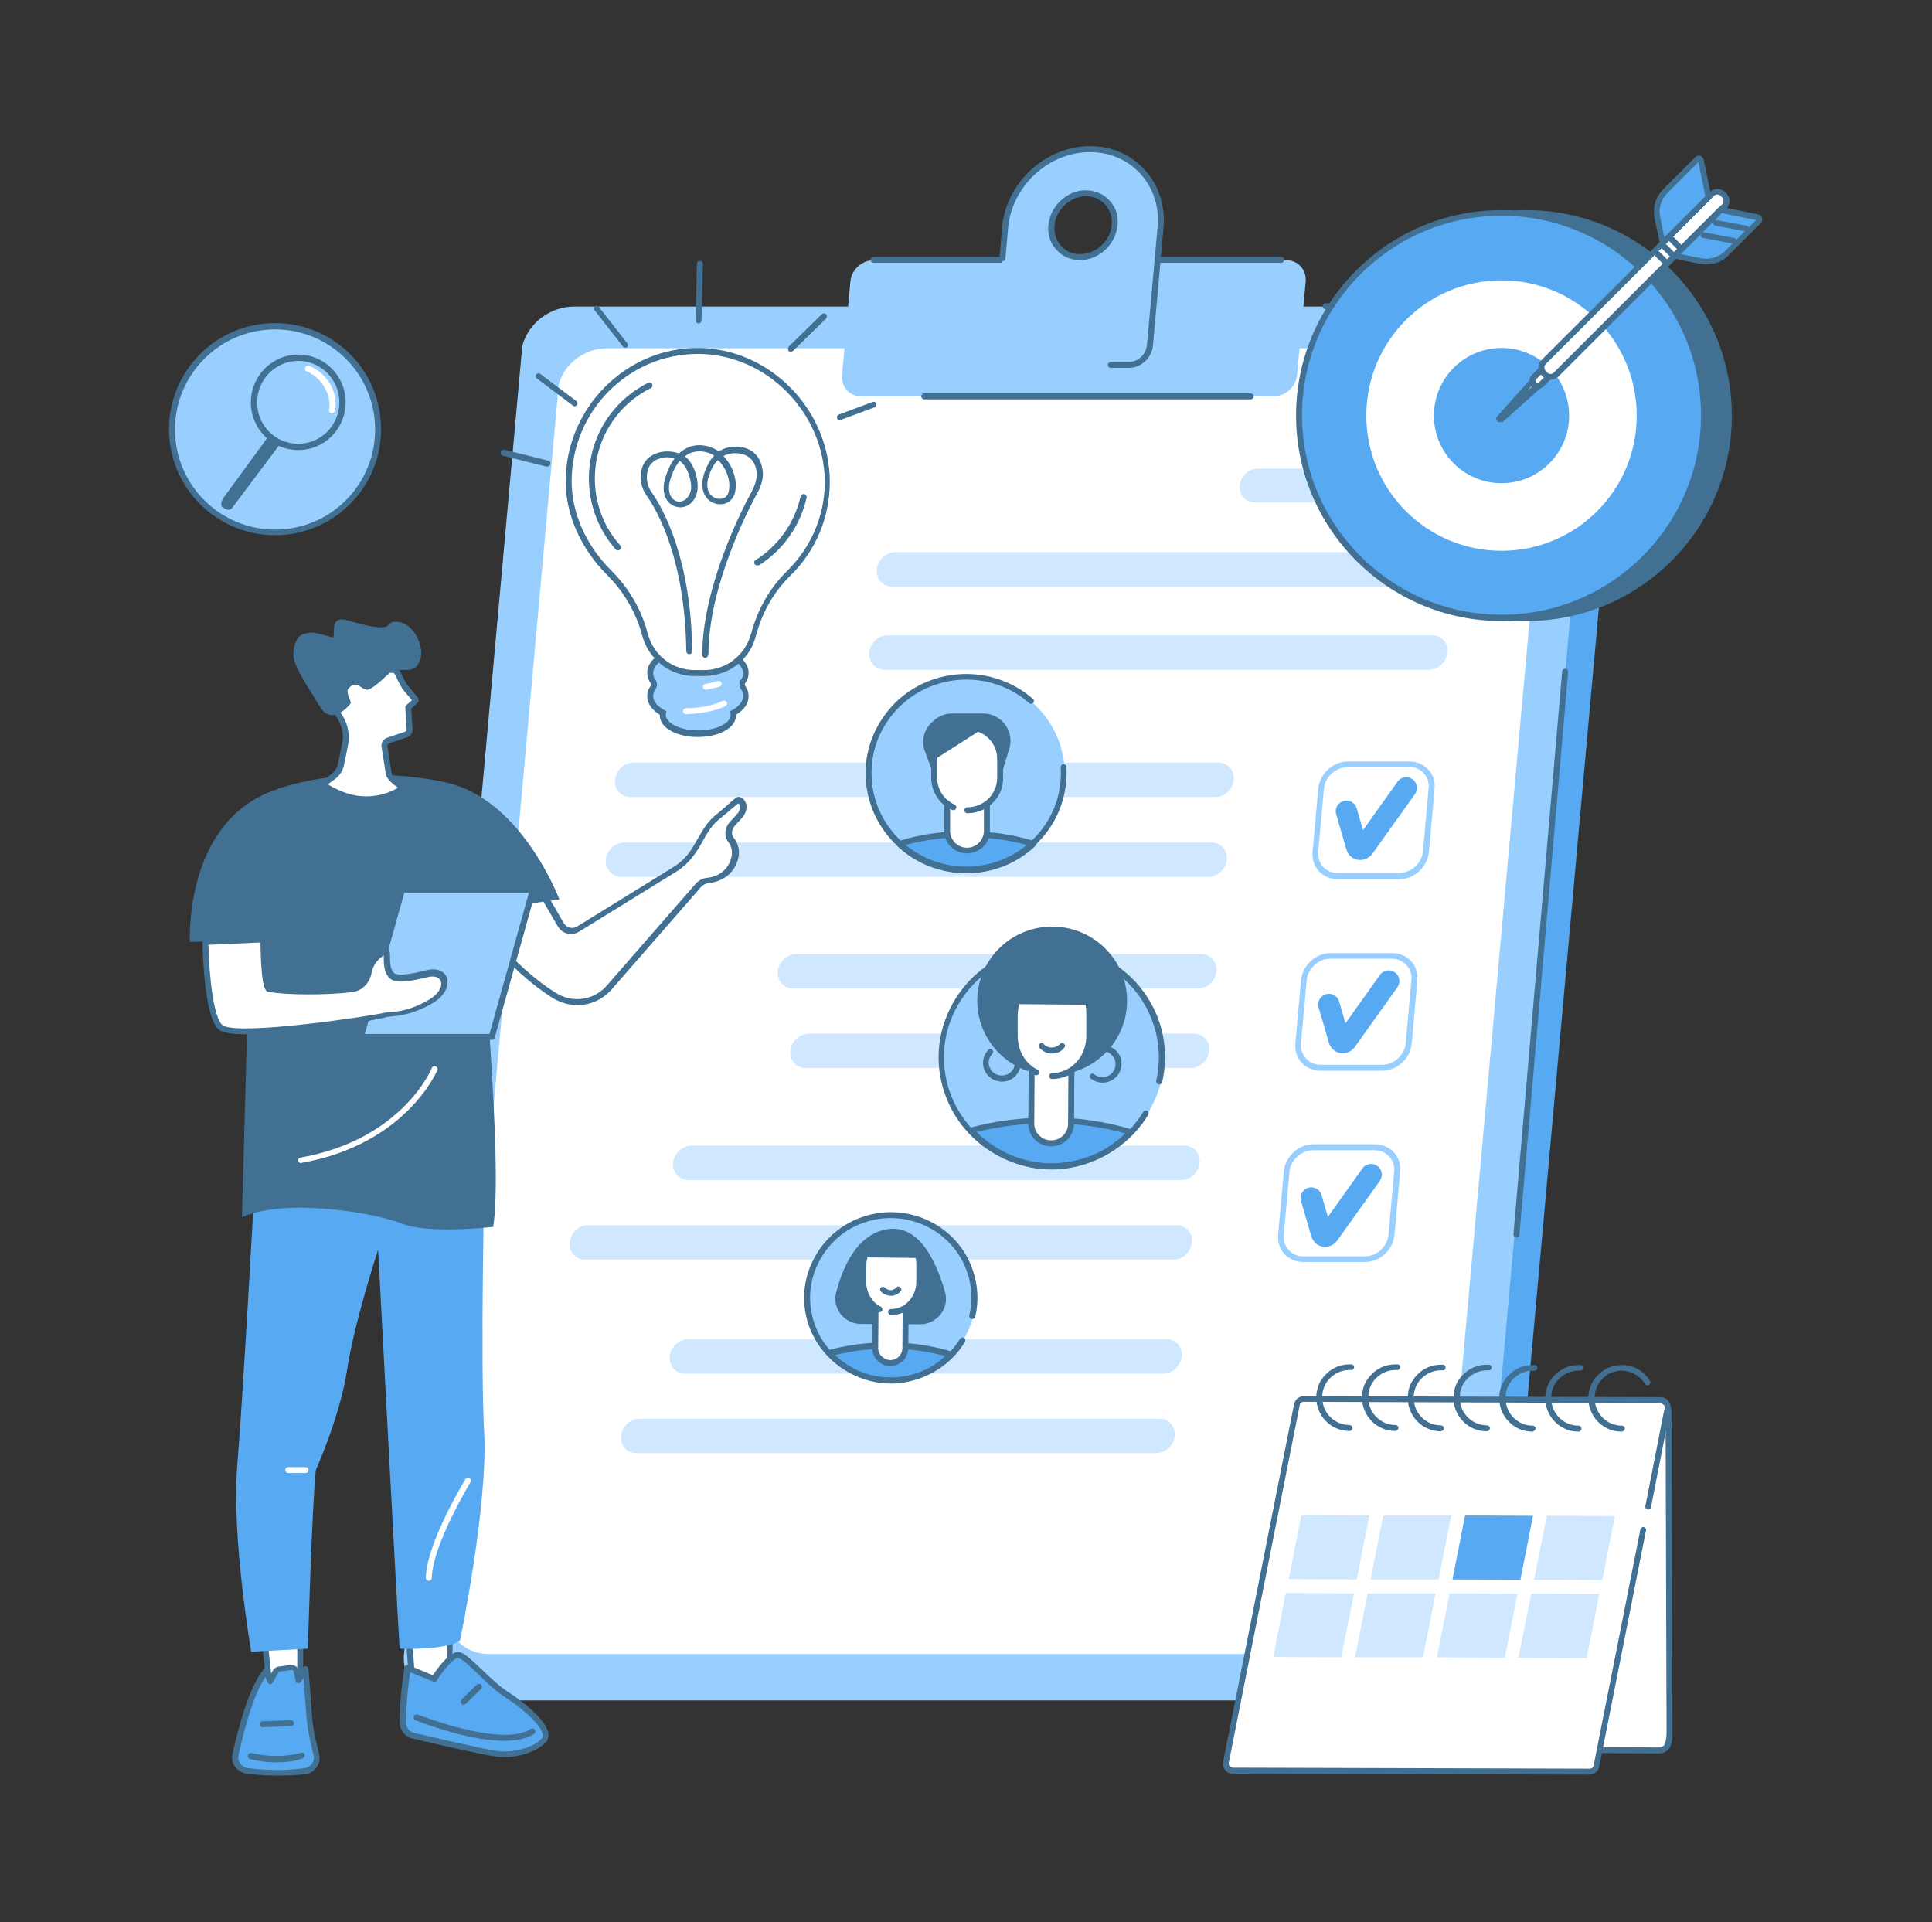
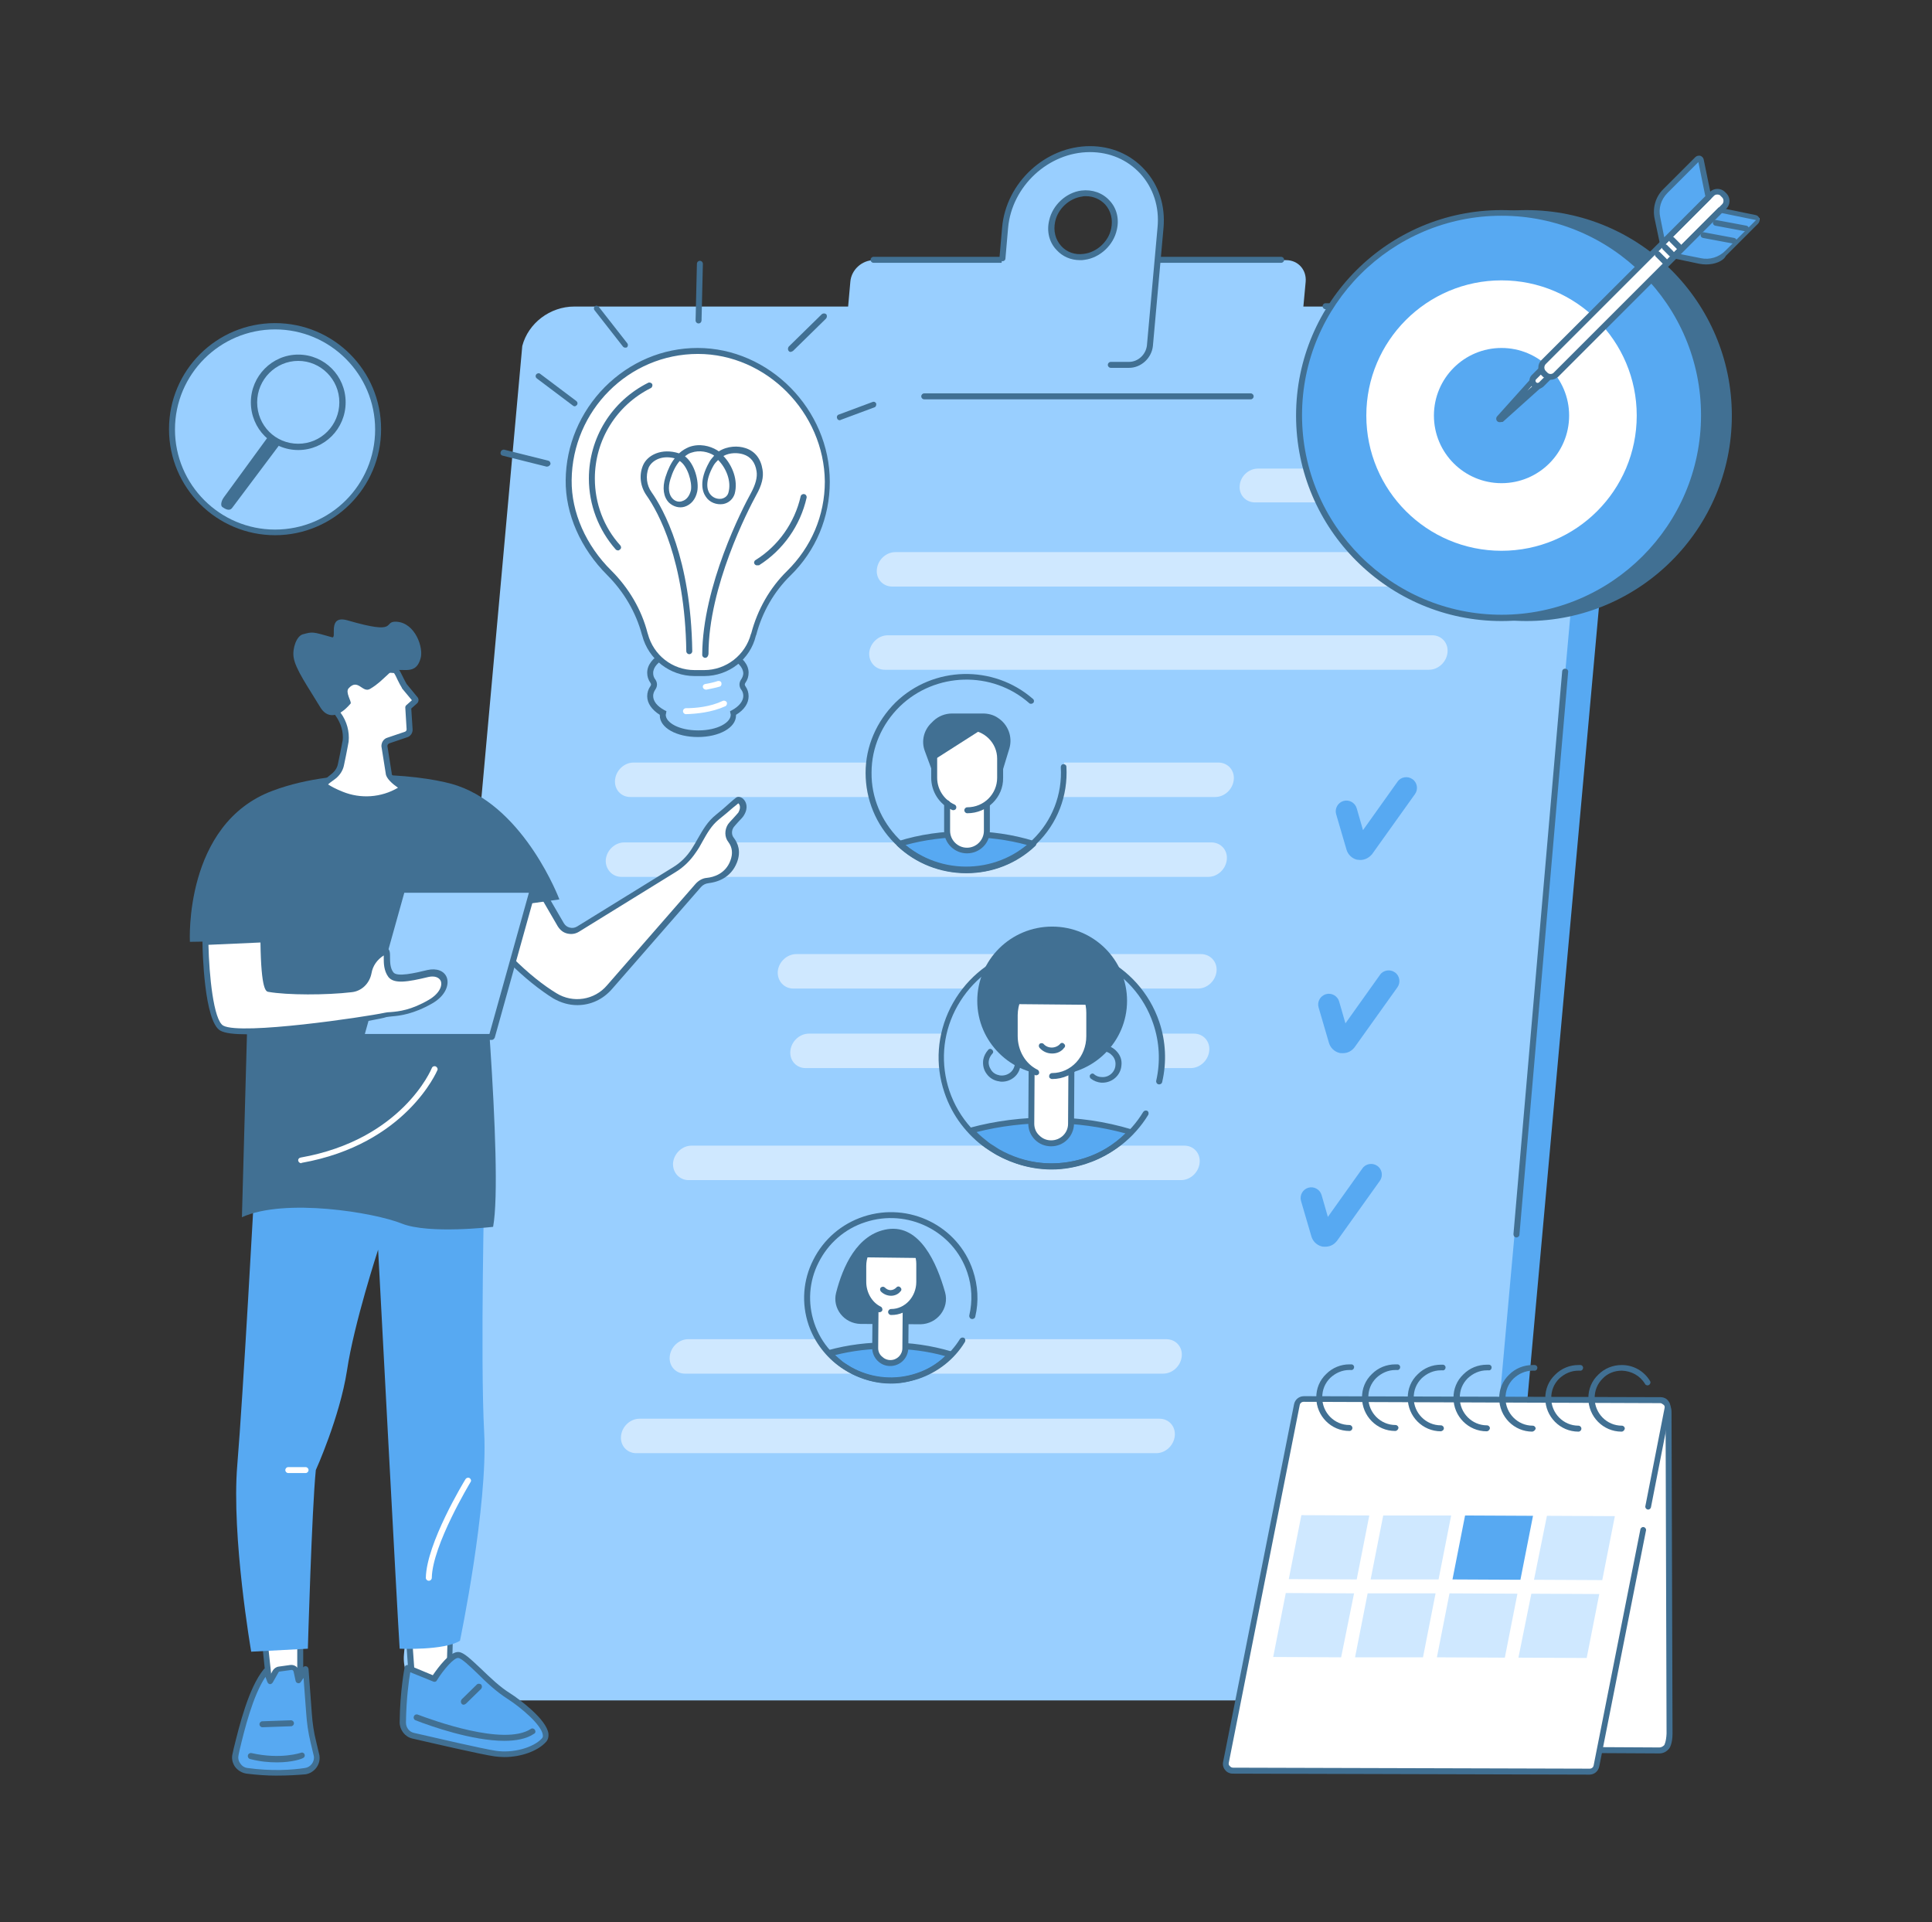
<svg xmlns="http://www.w3.org/2000/svg" id="Layer_2_00000061469922583584187380000012514212038213969343_" x="0px" y="0px" viewBox="0 0 583 580" style="enable-background:new 0 0 583 580;" xml:space="preserve">
  <rect x="0" y="0" width="583" height="580" fill="#333333" stroke="none" />
  <style type="text/css">	.st0{fill:#57A9F2;}	.st1{fill:#99CFFF;}	.st2{fill:#417093;}	.st3{fill:#FFFFFF;}	.st4{fill:#CFE8FF;}</style>
  <g id="Layer_1-2">
    <g id="Project_management">
      <g>
        <g>
          <g>
            <path class="st0" d="M143.8,512.7h294.3c8.1,0,15.2-6.2,15.9-13.9L489.2,109c0.7-10.4-4-16.4-13.2-16.4H181.7      c-7.3,0-13.9,5-15.7,11.9l-35.6,394.3C129.7,506.5,135.7,512.7,143.8,512.7z" />
            <path class="st1" d="M135.3,513.1h294.4c8.1,0,15.2-6.2,15.9-13.9l35.2-390.3c0.7-10.4-4-16.4-13.2-16.4H173.3      c-7.3,0-13.9,5-15.7,11.9l-35.7,394.8C121.2,506.8,127.2,513.1,135.3,513.1z" />
            <path class="st2" d="M479.8,120.5C479.8,120.5,479.8,120.5,479.8,120.5c-0.6,0-0.9-0.5-0.9-1l1-10.8c0.4-5.2-0.7-9.4-3.2-12      c-2.1-2.2-5.2-3.4-9.1-3.4h-67.6c-0.5,0-0.9-0.4-0.9-0.9s0.4-0.9,0.9-0.9h67.5c4.5,0,8,1.3,10.4,4c2.8,3,4,7.6,3.6,13.4      l-1,10.8C480.7,120.2,480.3,120.5,479.8,120.5L479.8,120.5z" />
            <path class="st2" d="M457.6,373.4C457.6,373.4,457.6,373.4,457.6,373.4c-0.6,0-0.9-0.5-0.9-1l14.7-169.8c0-0.5,0.5-0.9,1-0.8      c0.5,0,0.9,0.5,0.8,1l-14.7,169.8C458.5,373,458.1,373.4,457.6,373.4L457.6,373.4z" />
          </g>
          <g>
-             <path class="st3" d="M147.6,499.1h272.3c7.5,0,14.1-5.8,14.7-12.9l33-365.9c0.7-9.7-3.7-15.2-12.2-15.2H183.1      c-6.7,0-12.9,4.7-14.5,11l-33.4,370C134.5,493.4,140.1,499.2,147.6,499.1L147.6,499.1z" />
            <g>
              <path class="st4" d="M190.2,240.5h176.5c2.8,0,5.3-2.3,5.6-5.2l0,0c0.3-2.9-1.8-5.2-4.7-5.2H191.2c-2.8,0-5.3,2.3-5.6,5.2l0,0       C185.3,238.2,187.4,240.5,190.2,240.5L190.2,240.5z" />
              <path class="st4" d="M187.5,264.6h177.1c2.8,0,5.3-2.3,5.6-5.2l0,0c0.3-2.9-1.8-5.2-4.7-5.2H188.4c-2.8,0-5.3,2.3-5.6,5.2l0,0       C182.6,262.2,184.7,264.6,187.5,264.6L187.5,264.6z" />
              <path class="st4" d="M239.4,298.3h122.1c2.8,0,5.3-2.3,5.6-5.2l0,0c0.3-2.8-1.8-5.2-4.7-5.2H240.3c-2.8,0-5.3,2.3-5.6,5.2l0,0       C234.5,296,236.6,298.3,239.4,298.3z" />
              <path class="st4" d="M243.1,322.3h116.2c2.8,0,5.3-2.3,5.6-5.2l0,0c0.3-2.9-1.8-5.2-4.6-5.2H244.1c-2.8,0-5.3,2.3-5.6,5.2l0,0       C238.2,320,240.3,322.3,243.1,322.3L243.1,322.3z" />
              <path class="st4" d="M207.8,356.1h148.6c2.8,0,5.3-2.3,5.6-5.2l0,0c0.3-2.9-1.8-5.2-4.6-5.2H208.7c-2.8,0-5.3,2.3-5.6,5.2l0,0       C202.9,353.8,205,356.1,207.8,356.1L207.8,356.1z" />
-               <path class="st4" d="M176.5,380.1h177.6c2.8,0,5.3-2.3,5.6-5.2l0,0c0.3-2.9-1.8-5.2-4.7-5.2H177.5c-2.8,0-5.3,2.3-5.6,5.2l0,0       C171.6,377.8,173.7,380.1,176.5,380.1z" />
              <path class="st4" d="M206.7,414.5h144.3c2.8,0,5.3-2.3,5.6-5.2l0,0c0.3-2.9-1.8-5.2-4.7-5.2H207.7c-2.8,0-5.3,2.3-5.6,5.2l0,0       C201.8,412.2,203.9,414.5,206.7,414.5z" />
              <path class="st4" d="M192,438.5h156.9c2.8,0,5.3-2.3,5.6-5.2l0,0c0.3-2.9-1.8-5.2-4.6-5.2H193c-2.8,0-5.3,2.3-5.6,5.2l0,0       C187.1,436.2,189.2,438.5,192,438.5L192,438.5z" />
            </g>
            <g>
              <path class="st4" d="M267,202.1h164.2c2.8,0,5.3-2.3,5.6-5.2l0,0c0.3-2.9-1.8-5.2-4.6-5.2H267.9c-2.8,0-5.3,2.3-5.6,5.2l0,0       C262.1,199.8,264.2,202.1,267,202.1L267,202.1z" />
              <path class="st4" d="M269.3,177h164.2c2.8,0,5.3-2.3,5.6-5.2l0,0c0.3-2.8-1.8-5.2-4.7-5.2H270.2c-2.8,0-5.3,2.3-5.6,5.2l0,0       C264.3,174.7,266.4,177,269.3,177L269.3,177z" />
              <path class="st4" d="M436.5,141.4h-56.9c-2.8,0-5.3,2.3-5.5,5.1l0,0c-0.3,2.8,1.8,5.1,4.6,5.1h57c2.9,0,5.5-2.4,5.6-5.4       C441.4,143.5,439.2,141.4,436.5,141.4L436.5,141.4z" />
            </g>
            <g>
              <path class="st1" d="M422.3,265.3h-18.7c-2.2,0-4.2-0.9-5.6-2.4c-1.5-1.6-2.1-3.7-1.9-6l1.7-18.9c0.4-4.5,4.4-8.2,8.9-8.2       h18.7c2.2,0,4.2,0.9,5.6,2.4c1.5,1.6,2.1,3.7,1.9,5.9l-1.7,18.9C430.8,261.6,426.8,265.3,422.3,265.3z M406.6,231.5       c-3.6,0-6.8,3-7.1,6.6l-1.7,18.9c-0.2,1.8,0.4,3.4,1.5,4.6c1.1,1.2,2.6,1.8,4.3,1.8h18.7c3.6,0,6.8-3,7.1-6.6l1.7-18.9       c0.2-1.8-0.4-3.4-1.5-4.6c-1.1-1.2-2.6-1.9-4.3-1.9H406.6z" />
              <path class="st0" d="M410.5,259.5c-0.4,0-0.8-0.1-1.1-0.1c-1.5-0.4-2.7-1.6-3.1-3.1l-3.1-10.6c-0.5-1.7,0.5-3.5,2.2-4       c1.7-0.5,3.5,0.5,4,2.2l1.9,6.6l10.4-14.6c1-1.5,3.1-1.8,4.5-0.8c1.5,1,1.8,3.1,0.8,4.5l-13,18.2l-0.1,0.1       C413,258.9,411.8,259.5,410.5,259.5L410.5,259.5z" />
            </g>
            <g>
              <path class="st1" d="M417.1,323.1h-18.7c-2.2,0-4.2-0.9-5.6-2.4c-1.5-1.6-2.1-3.7-1.9-6l1.7-18.9c0.4-4.5,4.4-8.2,8.9-8.2       h18.7c2.2,0,4.2,0.9,5.6,2.4c1.5,1.6,2.1,3.7,1.9,6l-1.7,18.9C425.6,319.4,421.6,323.1,417.1,323.1z M401.4,289.3       c-3.6,0-6.8,3-7.1,6.6l-1.7,18.9c-0.2,1.8,0.4,3.4,1.5,4.6c1.1,1.2,2.6,1.9,4.3,1.9h18.7c3.6,0,6.8-3,7.1-6.6l1.7-18.9       c0.2-1.8-0.4-3.4-1.5-4.6c-1.1-1.2-2.6-1.9-4.3-1.9H401.4L401.4,289.3z" />
              <path class="st0" d="M405.2,317.8c-0.4,0-0.8,0-1.1-0.1c-1.5-0.4-2.7-1.6-3.1-3.1l-3.1-10.6c-0.5-1.7,0.5-3.5,2.2-4       c1.7-0.5,3.5,0.5,4,2.2l1.9,6.6l10.4-14.6c1-1.5,3.1-1.8,4.5-0.8c1.5,1,1.8,3.1,0.8,4.5l-13,18.2l-0.1,0.1       C407.7,317.3,406.5,317.8,405.2,317.8L405.2,317.8z" />
            </g>
            <g>
              <path class="st1" d="M411.9,380.8h-18.7c-2.2,0-4.2-0.9-5.6-2.4c-1.5-1.6-2.1-3.7-1.9-6l1.7-18.9c0.4-4.5,4.4-8.2,8.9-8.2       h18.7c2.2,0,4.2,0.9,5.6,2.4c1.5,1.6,2.1,3.7,1.9,6l-1.7,18.9C420.4,377.2,416.4,380.8,411.9,380.8z M396.2,347.1       c-3.6,0-6.8,3-7.1,6.6l-1.7,18.9c-0.2,1.8,0.4,3.4,1.5,4.6c1.1,1.2,2.6,1.9,4.3,1.9h18.7c3.6,0,6.8-3,7.1-6.6l1.7-18.9       c0.2-1.8-0.4-3.4-1.5-4.6c-1.1-1.2-2.6-1.9-4.3-1.9H396.2z" />
              <path class="st0" d="M399.9,376.2c-0.4,0-0.8,0-1.1-0.1c-1.5-0.4-2.7-1.6-3.1-3.1l-3.1-10.6c-0.5-1.7,0.5-3.5,2.2-4       c1.7-0.5,3.5,0.5,4,2.2l1.9,6.6l10.4-14.6c1-1.5,3.1-1.8,4.5-0.8c1.5,1,1.8,3.1,0.8,4.5l-13,18.2l-0.1,0.1       C402.4,375.7,401.2,376.2,399.9,376.2L399.9,376.2z" />
            </g>
          </g>
        </g>
        <g>
          <path class="st1" d="M259.9,119.6h124.4c3.6,0,6.8-2.9,7.1-6.5L394,85c0.3-3.6-2.3-6.5-5.9-6.5H263.7c-3.6,0-6.8,2.9-7.1,6.5     l-2.5,28.1C253.7,116.7,256.3,119.6,259.9,119.6L259.9,119.6z" />
          <path class="st2" d="M377.4,120.5h-98.5c-0.5,0-0.9-0.4-0.9-0.9s0.4-0.9,0.9-0.9h98.5c0.5,0,0.9,0.4,0.9,0.9     S377.9,120.5,377.4,120.5z" />
          <path class="st2" d="M386.6,79.3h-123c-0.5,0-0.9-0.4-0.9-0.9c0-0.5,0.4-0.9,0.9-0.9h123c0.5,0,0.9,0.4,0.9,0.9     C387.5,78.9,387.1,79.3,386.6,79.3z" />
          <path class="st1" d="M328.8,45L328.8,45c-13,0-24.4,10.6-25.6,23.7l-3.2,35.6c-0.3,3.2,2.1,5.8,5.2,5.8h35.5     c3.2,0,6-2.6,6.3-5.8l3.2-35.6C351.3,55.7,341.8,45,328.8,45z M327.2,77.5c-6.3,0.8-11.1-4.5-9.7-10.8c0.9-4.3,4.7-7.8,9-8.3     c6.3-0.8,11.1,4.5,9.7,10.8C335.3,73.5,331.5,77,327.2,77.5z" />
          <path class="st2" d="M340.7,111h-5.5c-0.5,0-0.9-0.4-0.9-0.9s0.4-0.9,0.9-0.9h5.5c2.7,0,5.1-2.2,5.4-5l3.2-35.6     c0.6-6.2-1.3-11.9-5.2-16.2c-3.9-4.2-9.2-6.5-15.2-6.5c-12.5,0-23.6,10.3-24.7,22.9l-0.8,9.2c0,0.5-0.5,0.9-1,0.8     c-0.5,0-0.9-0.5-0.8-1l0.8-9.2c1.2-13.5,13.1-24.5,26.5-24.5c6.5,0,12.3,2.5,16.5,7.1c4.3,4.7,6.3,10.9,5.7,17.6l-3.2,35.6     C347.5,108.1,344.3,111,340.7,111L340.7,111z M325.9,78.5c-2.8,0-5.3-1.1-7.1-3.1c-2.2-2.3-3-5.6-2.2-8.9c1-4.6,5.1-8.4,9.7-9     c3.3-0.4,6.4,0.7,8.5,3c2.2,2.3,3,5.6,2.2,8.9c-1,4.6-5.1,8.4-9.7,9l0,0C326.8,78.5,326.4,78.5,325.9,78.5L325.9,78.5z      M327.7,59.2c-0.4,0-0.8,0-1.1,0.1c-3.9,0.5-7.4,3.7-8.2,7.6c-0.6,2.8,0.1,5.4,1.8,7.3c1.7,1.9,4.2,2.8,6.9,2.4     c3.9-0.5,7.4-3.7,8.2-7.6c0.6-2.8-0.1-5.4-1.8-7.3C332,60.1,329.9,59.2,327.7,59.2z" />
        </g>
      </g>
      <g>
        <g>
          <path class="st1" d="M300.9,290.8c-13.3,7.6-19.9,23.6-15,38.6c2.2,6.8,6.5,12.5,11.9,16.4c0.1,0.1,0.3,0.2,0.4,0.3l2.9,1.8     c7.9,4.5,17.5,5.8,26.9,2.8c17.6-5.6,27.6-26.1,21.7-41.6c-4.6-12.1-9.8-16.6-19.4-20.7C315.6,282.2,300.9,290.8,300.9,290.8     L300.9,290.8z" />
          <g>
            <path class="st0" d="M317,338.1c-8.5,0-16.6,1-24,3c1.5,1.6,3.1,3,4.8,4.3c0.1,0.1,0.3,0.2,0.4,0.3l2.9,1.8      c7.9,4.5,17.1,5.8,26.4,2.8c5.4-1.7,10.1-4.8,13.8-8.8C333.8,339.4,325.8,338.1,317,338.1L317,338.1z" />
            <path class="st2" d="M317.4,352.9c-5.8,0-11.4-1.5-16.8-4.5l-2.9-1.9c-0.2-0.1-0.3-0.2-0.5-0.3c-1.8-1.3-3.4-2.8-4.9-4.4      c-0.2-0.2-0.3-0.5-0.2-0.9c0.1-0.3,0.3-0.5,0.6-0.6c7.7-2.1,15.8-3.1,24.2-3.1l0,0c8.5,0,16.6,1.2,24.6,3.6      c0.3,0.1,0.5,0.3,0.6,0.6c0.1,0.3,0,0.6-0.2,0.8c-4,4.2-8.9,7.3-14.2,9C324.3,352.3,320.8,352.9,317.4,352.9L317.4,352.9z       M294.7,341.6c1.1,1.1,2.3,2.1,3.6,3.1c0.1,0.1,0.3,0.2,0.4,0.3l2.8,1.8c8,4.5,16.9,5.5,25.7,2.7c4.6-1.4,8.8-4,12.4-7.5      c-7.4-2-14.8-3-22.6-3.1C309.3,338.9,301.8,339.8,294.7,341.6L294.7,341.6z" />
          </g>
          <g>
            <g>
              <ellipse class="st2" cx="317.5" cy="302" rx="22.6" ry="22.4" />
              <path class="st3" d="M328.5,303.2L328.5,303.2l-21.7-0.2c0,0,0,0,0,0c-0.3,1.1-0.4,2.2-0.4,3.4l0,6.3c0,4.2,2,7.9,5,10.1       l-0.1,16.4c0,3.3,2.6,5.9,5.9,5.9s6-2.6,6-5.9l0.1-16.1c3.2-2.1,5.4-5.9,5.5-10.3l0-7.1C328.8,304.8,328.7,304,328.5,303.2       L328.5,303.2z" />
              <path class="st2" d="M317.2,345.9C317.2,345.9,317.2,345.9,317.2,345.9c-1.9,0-3.6-0.7-4.9-2c-1.3-1.3-2-3-2-4.8l0.1-15.9       c0-0.5,0.4-0.9,0.9-0.9c0.5,0,0.9,0.4,0.9,0.9l-0.1,15.9c0,1.3,0.5,2.6,1.5,3.5c1,1,2.2,1.5,3.6,1.5c2.8,0,5.1-2.2,5.1-5       l0.1-16c0-0.5,0.4-0.9,0.9-0.9c0.5,0,0.9,0.4,0.9,0.9l-0.1,16C324,342.9,321,345.9,317.2,345.9L317.2,345.9z" />
              <path class="st2" d="M317.5,317.9L317.5,317.9c-1.5,0-2.8-0.6-3.8-1.7c-0.3-0.4-0.3-0.9,0-1.2s0.9-0.3,1.2,0       c0.6,0.7,1.5,1.1,2.5,1.1c0.9,0,1.9-0.4,2.5-1.1c0.3-0.4,0.9-0.4,1.2,0c0.4,0.3,0.4,0.9,0,1.2       C320.3,317.3,319,317.9,317.5,317.9L317.5,317.9z" />
              <path class="st2" d="M317.5,325.6C317.5,325.6,317.5,325.6,317.5,325.6c-0.5,0-1-0.4-0.9-0.9c0-0.5,0.4-0.9,0.9-0.9       c0,0,0,0,0,0c5.7,0,10.3-5,10.3-11.1l0-7.1c0-2.9-1-5.6-2.9-7.6c-1.9-2-4.4-3.1-7-3.2c-5.9,0-10.7,5.1-10.8,11.5l0,6.3       c0,4.4,2.3,8.4,6,10.2c0.4,0.2,0.6,0.8,0.4,1.2c-0.2,0.4-0.8,0.6-1.2,0.4c-4.3-2.1-7-6.7-7-11.8l0-6.3       c0-7.3,5.7-13.3,12.5-13.2c3.1,0,6.1,1.3,8.3,3.7c2.2,2.4,3.4,5.5,3.4,8.8l0,7.1C329.6,319.8,324.2,325.6,317.5,325.6       L317.5,325.6z" />
            </g>
            <path class="st2" d="M302.4,326.4c-0.3,0-0.6,0-0.9-0.1c-1.5-0.2-2.9-1-3.8-2.3c-0.9-1.2-1.2-2.7-1-4.2c0.2-1.1,0.7-2.1,1.5-3      c0.3-0.4,0.9-0.4,1.2,0c0.4,0.3,0.4,0.9,0,1.2c-0.5,0.6-0.9,1.3-1,2c-0.2,1,0.1,2,0.7,2.9c0.6,0.9,1.5,1.4,2.6,1.6      c2.2,0.3,4.2-1.1,4.5-3.2c0.1-0.5,0.5-0.8,1-0.7c0.5,0.1,0.8,0.5,0.7,1C307.6,324.4,305.1,326.4,302.4,326.4L302.4,326.4z" />
            <path class="st2" d="M332.7,326.7c-0.1,0-0.3,0-0.4,0c-1.1-0.1-2.2-0.5-3.1-1.2c-0.4-0.3-0.5-0.9-0.2-1.2      c0.3-0.4,0.9-0.5,1.2-0.1c0.6,0.5,1.4,0.8,2.2,0.8c2.2,0.2,4.1-1.5,4.2-3.6c0.1-1-0.2-2-0.9-2.8c-0.7-0.8-1.6-1.3-2.7-1.4      c-0.5,0-0.9-0.5-0.8-1c0-0.5,0.5-0.9,1-0.8c1.5,0.1,2.9,0.8,3.9,2c1,1.1,1.5,2.6,1.3,4.1C338.2,324.4,335.7,326.7,332.7,326.7      L332.7,326.7z" />
          </g>
          <path class="st2" d="M317.4,352.8c-14.3,0-27.7-9-32.4-23.1c-2.9-8.5-2.2-17.6,1.8-25.6c4.1-8.1,11.1-14.2,19.8-17.1     c17.9-5.9,37.2,3.7,43.2,21.3c2,5.9,2.3,12.2,0.9,18.2c-0.1,0.5-0.6,0.8-1.1,0.7c-0.5-0.1-0.8-0.6-0.7-1.1     c1.3-5.7,1-11.6-0.9-17.2c-5.6-16.7-24-25.8-41-20.2c-8.3,2.7-14.9,8.5-18.8,16.2c-3.8,7.6-4.4,16.2-1.7,24.3     c5.7,16.7,24,25.8,41,20.2c7.3-2.4,13.5-7.3,17.5-13.9c0.3-0.4,0.8-0.5,1.2-0.3c0.4,0.2,0.5,0.8,0.3,1.2     c-4.2,6.9-10.8,12.1-18.5,14.6C324.6,352.2,321,352.8,317.4,352.8L317.4,352.8z" />
        </g>
        <g>
          <path class="st1" d="M256.2,370.2c-10,5.8-15,17.9-11.4,29.3c1.7,5.2,4.9,9.5,9,12.5c0.1,0.1,0.2,0.2,0.3,0.2l2.2,1.4     c6,3.4,13.3,4.4,20.4,2.1c13.3-4.2,20.9-19.8,16.4-31.5c-3.5-9.1-7.4-12.6-14.7-15.7C267.4,363.8,256.2,370.2,256.2,370.2     L256.2,370.2z" />
          <g>
            <path class="st0" d="M268.5,406.1c-6.5,0-12.6,0.8-18.2,2.3c1.1,1.2,2.3,2.3,3.6,3.2c0.1,0.1,0.2,0.2,0.3,0.2l2.2,1.4      c6,3.4,13,4.4,20,2.1c4.1-1.3,7.6-3.7,10.5-6.7C281.2,407.1,275.2,406.1,268.5,406.1L268.5,406.1z" />
            <path class="st2" d="M268.8,417.5c-4.4,0-8.7-1.2-12.8-3.5l-2.2-1.4c-0.1-0.1-0.3-0.2-0.4-0.3c-1.4-1-2.6-2.1-3.8-3.4      c-0.2-0.2-0.3-0.5-0.2-0.9c0.1-0.3,0.3-0.5,0.6-0.6c5.8-1.6,12-2.4,18.4-2.3l0,0c6.5,0,12.6,0.9,18.7,2.7      c0.3,0.1,0.5,0.3,0.6,0.6s0,0.6-0.2,0.8c-3,3.2-6.8,5.6-10.8,6.9C274,417.1,271.4,417.5,268.8,417.5L268.8,417.5z M252,408.9      c0.8,0.7,1.6,1.4,2.4,2.1c0.1,0.1,0.2,0.1,0.3,0.2l2.2,1.4c6,3.4,12.7,4.1,19.3,2c3.3-1,6.4-2.9,9-5.4      c-5.4-1.5-10.9-2.2-16.8-2.2C262.7,406.9,257.2,407.6,252,408.9z" />
          </g>
          <g>
            <path class="st2" d="M285.2,390c-2.5-8.9-7.6-20.5-17.3-19.1c-9.3,1.4-13.6,11.4-15.6,19.2c-1.2,4.7,2.4,9.3,7.4,9.4l18.1,0.1      C282.8,399.5,286.5,394.8,285.2,390L285.2,390z" />
            <path class="st3" d="M277.2,379.6L277.2,379.6l-16.5-0.2c0,0,0,0,0,0c-0.2,0.8-0.3,1.7-0.3,2.5l0,4.8c0,3.2,1.5,6,3.8,7.6      l-0.1,12.4c0,2.5,2,4.5,4.5,4.5c2.5,0,4.5-2,4.6-4.5l0.1-12.2c2.5-1.6,4.1-4.5,4.1-7.8l0-5.4      C277.4,380.9,277.3,380.3,277.2,379.6L277.2,379.6z" />
            <path class="st2" d="M268.6,412.2L268.6,412.2c-1.5,0-2.8-0.6-3.8-1.6c-1-1-1.6-2.4-1.6-3.8l0.1-12.1c0-0.5,0.4-0.9,0.9-0.9      l0,0c0.5,0,0.9,0.4,0.9,0.9l-0.1,12.1c0,1,0.4,1.9,1.1,2.5c0.7,0.7,1.6,1.1,2.6,1.1h0c2,0,3.6-1.6,3.6-3.6l0.1-12.1      c0-0.5,0.4-0.9,0.9-0.9l0,0c0.5,0,0.9,0.4,0.9,0.9l-0.1,12.1C274,409.9,271.6,412.2,268.6,412.2L268.6,412.2z" />
            <path class="st2" d="M268.9,391C268.9,391,268.9,391,268.9,391c-1.2,0-2.3-0.5-3.1-1.3c-0.3-0.4-0.3-0.9,0-1.2      c0.4-0.3,0.9-0.3,1.2,0c0.5,0.5,1.1,0.8,1.7,0.8c0.7,0,1.3-0.3,1.8-0.8c0.3-0.4,0.9-0.4,1.2,0c0.4,0.3,0.4,0.9,0,1.2      C271.1,390.5,270,391,268.9,391L268.9,391z" />
            <path class="st2" d="M268.9,396.8C268.9,396.8,268.8,396.8,268.9,396.8c-0.5,0-0.9-0.4-0.9-0.9c0-0.5,0.4-0.9,0.9-0.9      c0,0,0,0,0,0c4.2,0,7.6-3.7,7.6-8.2l0-5.4c0-2.1-0.8-4.1-2.1-5.6c-1.4-1.5-3.2-2.3-5.1-2.3c0,0,0,0,0,0c-4.3,0-7.9,3.8-7.9,8.5      l0,4.8c0,3.2,1.7,6.2,4.4,7.5c0.4,0.2,0.6,0.8,0.4,1.2s-0.8,0.6-1.2,0.4c-3.3-1.6-5.4-5.2-5.4-9.1l0-4.8      c0-5.7,4.4-10.3,9.7-10.3c0,0,0,0,0.1,0c2.4,0,4.7,1,6.4,2.9c1.7,1.8,2.6,4.3,2.6,6.9l0,5.4C278.2,392.4,274,396.9,268.9,396.8      L268.9,396.8z" />
          </g>
          <path class="st2" d="M268.8,417.4c-10.9,0-21.1-6.9-24.8-17.6c-2.2-6.5-1.7-13.5,1.4-19.6c3.1-6.2,8.5-10.9,15.2-13.1     c13.7-4.5,28.5,2.8,33,16.3c1.5,4.5,1.8,9.3,0.7,13.9c-0.1,0.5-0.6,0.8-1.1,0.7c-0.5-0.1-0.8-0.6-0.7-1.1     c1-4.3,0.8-8.8-0.6-12.9c-4.2-12.6-18.1-19.4-30.8-15.2c-6.2,2-11.2,6.4-14.1,12.2c-2.9,5.7-3.3,12.2-1.3,18.2     c4.2,12.6,18.1,19.4,30.8,15.2c5.5-1.8,10.2-5.5,13.2-10.4c0.3-0.4,0.8-0.5,1.2-0.3c0.4,0.2,0.5,0.8,0.3,1.2     c-3.2,5.3-8.2,9.2-14.1,11.2C274.3,417,271.5,417.4,268.8,417.4L268.8,417.4z" />
        </g>
        <g>
          <path class="st1" d="M262.7,233.6c0-16,13.1-29,29.3-29s29.3,13,29.3,29s-13.1,29-29.3,29S262.7,249.6,262.7,233.6L262.7,233.6     L262.7,233.6z" />
          <g>
            <path class="st0" d="M271.4,254.6c5.3,4.9,12.4,7.9,20.2,7.9c7.8,0,14.9-3,20.2-7.9c-6.1-1.9-13-2.9-20.2-2.9      S277.5,252.8,271.4,254.6L271.4,254.6z" />
            <path class="st2" d="M291.6,263.5c-7.8,0-15.2-2.9-20.8-8.2c-0.2-0.2-0.3-0.5-0.3-0.9c0.1-0.3,0.3-0.6,0.6-0.6      c6.4-2,13.3-3,20.5-3c7.2,0,14.1,1,20.5,3c0.3,0.1,0.5,0.3,0.6,0.6s0,0.6-0.3,0.9C306.8,260.6,299.4,263.5,291.6,263.5      L291.6,263.5z M273.2,255c5.2,4.3,11.6,6.7,18.4,6.7c6.8,0,13.3-2.4,18.4-6.7c-5.8-1.6-12-2.4-18.4-2.4S279,253.4,273.2,255z" />
          </g>
          <g>
            <path class="st2" d="M301.1,216.6c-1.3-0.9-2.9-1.3-4.5-1.3h-9.3c-2.1,0-4.1,0.8-5.6,2.2l-0.5,0.5c-2.4,2.2-3.3,5.6-2.1,8.7      l3.1,8.4l19.6-0.1l2.8-9.2C305.6,222.3,304.2,218.6,301.1,216.6L301.1,216.6z" />
            <path class="st3" d="M296.2,220.3l-0.1-0.1l-14.1,9v5.4c0,3.1,1.5,5.9,3.8,7.7v8.3c0,3.3,2.7,5.9,6,5.9c3.3,0,6-2.7,6-5.9v-8.1      c2.5-1.8,4.1-4.6,4.1-7.9v-5.8C301.9,225.1,299.5,221.8,296.2,220.3L296.2,220.3z" />
            <path class="st2" d="M291.9,245.4c-0.5,0-0.9-0.4-0.9-0.9s0.4-0.9,0.9-0.9c5,0,9-4,9-8.9v-5.8c0-4.7-3.9-8.6-8.7-8.6h-9.4v14.4      c0,3.5,2.1,6.7,5.3,8.1c0.4,0.2,0.6,0.7,0.4,1.2c-0.2,0.4-0.7,0.6-1.2,0.4c-3.9-1.7-6.3-5.6-6.3-9.7v-15.3      c0-0.5,0.4-0.9,0.9-0.9h10.3c5.8,0,10.5,4.6,10.5,10.4v5.8C302.8,240.6,297.9,245.4,291.9,245.4L291.9,245.4z" />
          </g>
          <path class="st2" d="M291.6,263.4c-7.8,0-15.7-3-21.6-8.9c-5.7-5.7-8.8-13.3-8.8-21.3c0-8,3.3-15.5,9-21.2     c11.4-11.1,29.6-11.5,41.5-1.1c0.4,0.3,0.4,0.9,0.1,1.2s-0.9,0.4-1.2,0.1c-11.2-9.9-28.4-9.4-39.1,1c-5.4,5.3-8.5,12.4-8.5,19.9     c-0.1,7.5,2.9,14.6,8.2,20c11.1,11.1,29.2,11.2,40.4,0.3c5.9-5.7,9-13.7,8.5-21.9c0-0.5,0.3-0.9,0.8-0.9s0.9,0.3,0.9,0.8     c0.5,8.7-2.7,17.1-9,23.2C307,260.6,299.3,263.4,291.6,263.4L291.6,263.4z" />
          <path class="st2" d="M291.8,257.5c-3.8,0-6.9-3.1-6.9-6.8v-8.3c0-0.5,0.4-0.9,0.9-0.9s0.9,0.4,0.9,0.9v8.3     c0,2.8,2.3,5.1,5.1,5.1c2.8,0,5.1-2.3,5.1-5.1v-7.9c0-0.5,0.4-0.9,0.9-0.9s0.9,0.4,0.9,0.9v7.9     C298.7,254.5,295.6,257.5,291.8,257.5L291.8,257.5z" />
        </g>
      </g>
      <g>
        <g>
          <g>
            <g>
              <polygon class="st3" points="80,495.7 81.4,509.4 90.6,510.5 90.6,494.2       " />
              <path class="st2" d="M90.6,511.4C90.6,511.4,90.5,511.4,90.6,511.4l-9.3-1.1c-0.4,0-0.7-0.4-0.8-0.8l-1.4-13.7       c-0.1-0.5,0.3-0.9,0.8-1l10.6-1.5c0.2,0,0.5,0,0.7,0.2c0.2,0.2,0.3,0.4,0.3,0.7v16.2c0,0.2-0.1,0.5-0.3,0.7       C91,511.3,90.8,511.4,90.6,511.4L90.6,511.4z M82.2,508.6l7.5,0.9v-14.2l-8.8,1.2L82.2,508.6L82.2,508.6z" />
            </g>
            <g>
              <g>
                <path class="st0" d="M92,534.4c-3.8,0.5-10.1,1-17.5,0c-2.4-0.3-4-2.7-3.4-5.1c1.6-6.7,4.4-19.3,9.2-25.1l1.2,3.2l1.7-3        c0.2-0.4,0.6-0.7,1.1-0.7l3.6-0.5c0.8-0.1,1.5,0.4,1.6,1.2L90,507l2.2-3.6l1,13.5c0.2,2.9,0.6,5.8,1.3,8.6l1,4.2        C95.8,532,94.3,534,92,534.4L92,534.4z" />
                <path class="st2" d="M83.3,535.8c-2.7,0-5.7-0.2-8.9-0.6c-1.4-0.2-2.7-1-3.5-2.1c-0.8-1.2-1.1-2.6-0.7-4l0.3-1.4        c1.7-6.9,4.5-18.4,9.1-24c0.2-0.2,0.5-0.4,0.8-0.3c0.3,0,0.6,0.3,0.7,0.6l0.5,1.4l0.7-1.3c0.4-0.6,1-1.1,1.8-1.2l3.6-0.5        c1.2-0.1,2.3,0.7,2.6,1.9l0.1,0.6l1-1.7c0.2-0.3,0.6-0.5,1-0.4c0.4,0.1,0.6,0.4,0.7,0.8l1,13.5c0.2,2.8,0.6,5.7,1.3,8.4        l1,4.2c0,0,0,0.1,0,0.1c0.4,2.7-1.6,5.2-4.2,5.6l0,0C89.9,535.6,86.9,535.8,83.3,535.8L83.3,535.8z M92,534.4L92,534.4        L92,534.4z M80.1,506c-3.8,5.7-6.3,15.8-7.8,22.1l-0.3,1.4c-0.2,0.9-0.1,1.8,0.5,2.6c0.5,0.8,1.3,1.3,2.2,1.4        c7.2,1,13.4,0.6,17.3,0l0,0c1.7-0.2,3-1.9,2.7-3.6l-1-4.2c-0.7-2.9-1.1-5.8-1.3-8.7l-0.8-10.7l-0.8,1.2        c-0.2,0.3-0.5,0.5-0.9,0.4s-0.6-0.3-0.7-0.7l-0.6-2.8c-0.1-0.3-0.3-0.5-0.6-0.5l-3.6,0.5c-0.2,0-0.3,0.1-0.4,0.3l-1.7,3        c-0.2,0.3-0.5,0.5-0.8,0.5c-0.3,0-0.6-0.2-0.8-0.6L80.1,506L80.1,506z" />
              </g>
              <path class="st2" d="M83.6,531.8c-2.3,0-5-0.2-8.1-1c-0.5-0.1-0.8-0.6-0.7-1.1c0.1-0.5,0.6-0.8,1.1-0.7       c8.9,2,14.9-0.1,14.9-0.1c0.5-0.2,1,0.1,1.1,0.5c0.2,0.5-0.1,1-0.5,1.1C91.2,530.7,88.3,531.8,83.6,531.8L83.6,531.8z" />
              <path class="st2" d="M79.2,521.2c-0.5,0-0.9-0.4-0.9-0.9c0-0.5,0.4-0.9,0.9-0.9l8.6-0.3c0.5,0,0.9,0.4,0.9,0.9       c0,0.5-0.4,0.9-0.9,0.9L79.2,521.2C79.2,521.2,79.2,521.2,79.2,521.2z" />
            </g>
          </g>
          <g>
            <g>
              <polygon class="st3" points="123.1,488.4 124.5,508.4 135.5,508.4 136.1,488.4       " />
              <path class="st2" d="M135.5,509.3h-11.1c-0.5,0-0.8-0.4-0.9-0.8l-1.4-20c0-0.2,0.1-0.5,0.2-0.7c0.2-0.2,0.4-0.3,0.7-0.3h13       c0.2,0,0.5,0.1,0.6,0.3c0.2,0.2,0.3,0.4,0.2,0.6l-0.5,20C136.4,508.9,136,509.3,135.5,509.3L135.5,509.3z M125.3,507.5h9.4       l0.5-18.2H124L125.3,507.5L125.3,507.5z" />
            </g>
            <g>
              <g>
                <path class="st0" d="M121.6,519.7c0,1.9,1.3,3.5,3.1,4c6.4,1.5,20.7,4.8,24.8,5.4c5.3,0.8,11.8-0.8,14.6-4        s-6.3-10.6-10.6-13.3c-6.4-4-12.6-12-15.1-12.4s-7.4,7.2-7.4,7.2l-7.9-3.3C123.1,503.3,121.7,510.1,121.6,519.7L121.6,519.7z        " />
                <path class="st2" d="M152.2,530.2c-1,0-2-0.1-2.9-0.2c-4.2-0.6-18.8-4-24.9-5.4c-2.2-0.5-3.8-2.6-3.8-4.9        c0.1-9.6,1.5-16.5,1.5-16.6c0.1-0.3,0.2-0.5,0.5-0.6c0.2-0.1,0.5-0.1,0.8,0l7.2,3c1.6-2.3,5.2-7.3,7.9-7        c1.5,0.2,3.4,2,6.7,5.1c2.7,2.6,5.7,5.5,8.8,7.4c2.8,1.8,10.9,7.8,11.5,12.1c0.1,1-0.1,1.8-0.7,2.5        C162.3,528.4,157.2,530.2,152.2,530.2L152.2,530.2z M123.8,504.6c-0.4,2.3-1.2,7.9-1.3,15.2l0,0c0,1.5,1,2.8,2.4,3.1        c6.1,1.4,20.7,4.8,24.7,5.4c5.1,0.8,11.3-0.9,13.9-3.7c0.2-0.2,0.4-0.5,0.3-1.1c-0.4-3-6.5-8.2-10.7-10.9        c-3.3-2.1-6.4-5-9.1-7.7c-2.3-2.2-4.7-4.5-5.7-4.6c-1.2-0.2-4.4,3.4-6.5,6.8c-0.2,0.4-0.7,0.5-1.1,0.3L123.8,504.6        L123.8,504.6z M121.6,519.7L121.6,519.7L121.6,519.7z" />
              </g>
              <path class="st2" d="M152.2,525.3c-9.7,0-22.2-4.4-26.8-6.2c-0.5-0.2-0.7-0.7-0.5-1.2c0.2-0.5,0.7-0.7,1.2-0.5       c4.3,1.6,26,9.6,34.1,4.3c0.4-0.3,1-0.1,1.2,0.3c0.3,0.4,0.2,1-0.3,1.2C158.9,524.7,155.7,525.3,152.2,525.3L152.2,525.3z" />
              <path class="st2" d="M139.9,514.4c-0.2,0-0.5-0.1-0.6-0.3c-0.3-0.3-0.3-0.9,0-1.3l4.6-4.5c0.3-0.3,0.9-0.3,1.3,0       c0.3,0.4,0.3,0.9,0,1.3l-4.6,4.5C140.3,514.3,140.1,514.4,139.9,514.4L139.9,514.4z" />
            </g>
          </g>
          <g>
            <path class="st0" d="M76.8,358c0,0-3.4,62.5-5.2,84.1c-1.8,21.6,4.2,56.3,4.2,56.3l17.1-0.9c0,0,1.2-42.2,2.4-53.9      c0,0,7.2-15.9,9.4-30c2.1-14.2,9.4-36.5,9.4-36.5s5.9,111.7,6.5,120.4c0,0,13.4,0.6,18.2-2.4c0,0,8.5-40.7,7.3-62.9      s0.1-77.2,0.1-77.2L76.8,358L76.8,358z" />
            <path class="st3" d="M92.2,444.5h-5.2c-0.5,0-0.9-0.4-0.9-0.9s0.4-0.9,0.9-0.9h5.2c0.5,0,0.9,0.4,0.9,0.9      S92.7,444.5,92.2,444.5z" />
            <path class="st3" d="M129.4,477C129.4,477,129.4,477,129.4,477c-0.5,0-0.9-0.4-0.9-0.9c0.2-10.4,11.5-29,12-29.8      c0.3-0.4,0.8-0.5,1.2-0.3c0.4,0.3,0.6,0.8,0.3,1.2c-0.1,0.2-11.5,19-11.7,28.9C130.3,476.6,129.9,477,129.4,477L129.4,477z" />
          </g>
        </g>
        <g>
          <g>
            <path class="st3" d="M156.8,259.1c0.9-0.1,8.8,13.5,12.5,19.9c1.1,1.8,3.4,2.4,5.2,1.3l29-17.9c2.4-1.5,4.4-3.4,5.9-5.8      c2.4-3.7,3.9-7.4,7.1-10.1c2.6-2.1,5.3-4.5,6.1-5.1c0.5-0.4,2.8,1.3,1.1,4.2c-0.5,0.9-2.6,2.7-3.1,3.6      c-0.9,1.3-0.9,3.1,0.1,4.3c1,1.3,1.9,3.5,0.7,6.5c-1.7,4.4-5.6,5.5-7.9,5.8c-1.1,0.1-2.1,0.7-2.9,1.5L184,298      c-4.1,4.7-11.1,5.8-16.5,2.5c-8.7-5.3-19.9-16-28-29.5L156.8,259.1L156.8,259.1z" />
            <path class="st2" d="M174.2,303.3c-2.5,0-4.9-0.7-7.2-2c-7.9-4.9-19.5-15.2-28.2-29.9c-0.2-0.4-0.1-0.9,0.3-1.2l17.2-11.9      c0.1-0.1,0.3-0.1,0.4-0.2c0.8-0.1,1.6-0.1,13.4,20.4c0.4,0.7,1,1.2,1.8,1.4s1.5,0.1,2.2-0.3l29-17.9c2.3-1.4,4.2-3.3,5.6-5.5      c0.7-1.1,1.3-2.1,1.9-3.2c1.5-2.6,2.9-5.1,5.4-7.1c1.5-1.2,3-2.5,4.2-3.6c0.9-0.8,1.5-1.3,1.9-1.6c0.5-0.4,1.4-0.3,2.1,0.3      c1,0.9,1.7,2.7,0.3,5c-0.3,0.6-1.1,1.3-1.8,2.1c-0.5,0.6-1.1,1.2-1.3,1.5c-0.7,1-0.7,2.4,0.1,3.3c1.1,1.5,2.2,3.9,0.9,7.3      c-1.9,4.9-6.2,6-8.6,6.3c-0.9,0.1-1.7,0.5-2.3,1.2l-26.7,30.6C181.9,301.7,178.1,303.3,174.2,303.3L174.2,303.3z M140.7,271.2      c8.5,13.9,19.6,23.9,27.2,28.5c5,3.1,11.5,2.1,15.3-2.4l26.7-30.6c0.9-1,2.1-1.7,3.4-1.8c2-0.2,5.6-1.2,7.1-5.2      c0.8-2.1,0.6-4-0.6-5.6c-1.2-1.5-1.2-3.7-0.1-5.4c0.3-0.4,0.9-1.1,1.5-1.7c0.6-0.7,1.3-1.4,1.6-1.8c0.5-0.9,0.6-1.6,0.4-2.2      c-0.1-0.3-0.3-0.5-0.4-0.6c-0.4,0.3-0.9,0.8-1.6,1.3c-1.1,1-2.7,2.3-4.3,3.6c-2.2,1.8-3.5,4.1-4.9,6.6c-0.6,1.1-1.2,2.2-2,3.3      c-1.6,2.4-3.7,4.5-6.2,6l-29,17.9c-1.1,0.7-2.3,0.9-3.6,0.6s-2.2-1.1-2.9-2.2c-7-12.2-10.6-17.9-11.8-19.2L140.7,271.2      L140.7,271.2z" />
          </g>
          <path class="st2" d="M57.3,284.2c0,0-1.9-35.6,25-45.6c20.8-7.8,47.5-4.4,55.8-1.5c20.5,7.1,30.7,34.3,30.7,34.3l-24.1,3.4     c0,0,7.3,78,4.1,95.4c0,0-19.4,2.3-27.6-1s-35.2-7.8-48.2-1.9l2.3-83.4L57.3,284.2L57.3,284.2z" />
          <path class="st3" d="M90.9,351c-0.4,0-0.8-0.3-0.9-0.7c-0.1-0.5,0.2-0.9,0.7-1c30.6-5.4,39.5-26.7,39.6-27     c0.2-0.5,0.7-0.7,1.2-0.5c0.4,0.2,0.7,0.7,0.5,1.1c-0.1,0.2-9.4,22.4-41,28C91,351,90.9,351,90.9,351L90.9,351z" />
          <g>
            <polygon class="st1" points="148.4,312.9 108.9,312.9 121.3,268.6 160.7,268.6      " />
            <path class="st2" d="M148.4,313.8h-39.5c-0.3,0-0.5-0.1-0.7-0.4s-0.2-0.5-0.2-0.8l12.4-44.4c0.1-0.4,0.5-0.7,0.9-0.7h39.5      c0.3,0,0.5,0.1,0.7,0.4c0.2,0.2,0.2,0.5,0.2,0.8l-12.4,44.4C149.1,313.5,148.8,313.8,148.4,313.8L148.4,313.8z M110.1,312h37.6      l11.9-42.6h-37.6L110.1,312z" />
          </g>
          <g>
            <path class="st3" d="M62,284.3l17.3-0.8c0,0,0.1,14.7,1.7,15c5.6,0.9,17.3,1,24.9,0.1c2.7-0.3,4.7-2.4,5.2-5      c0.4-2,1.4-4.3,4.2-6c2.6-1.6,0,3.5,2.5,6.8c1.3,1.8,5.5,1,11.2-0.3c5.7-1.3,7.1,4.8,0.8,8.5c-6.9,4-11.3,3.6-13.5,4      c-4.4,0.9-43.3,7.1-49.3,3.8C62.3,307.7,62,284.3,62,284.3L62,284.3z" />
            <path class="st2" d="M74.5,312.1c-3.7,0-6.6-0.3-8-1.1c-4.9-2.7-5.4-24.3-5.4-26.8c0-0.5,0.4-0.9,0.9-0.9l17.4-0.8      c0.2,0,0.5,0.1,0.6,0.2c0.2,0.2,0.3,0.4,0.3,0.6c0.1,5.9,0.5,12.9,1.2,14.1c5.6,0.9,17.1,0.9,24.4,0c2.2-0.3,4-2,4.5-4.3      c0.5-2.8,2.1-5.1,4.6-6.6c0.3-0.2,1.1-0.7,1.9-0.3c0.8,0.4,0.8,1.4,0.8,2.6c0,1.4,0,3.3,1,4.6c1.1,1.5,6.6,0.2,10.3-0.7      c2.7-0.6,5,0.2,5.8,2.2c0.8,2.1-0.2,5.5-4.4,7.9c-5.6,3.2-9.7,3.7-12.2,3.9c-0.6,0.1-1.2,0.1-1.6,0.2      C114.2,307.8,88.5,312.1,74.5,312.1L74.5,312.1z M62.9,285.1c0.2,8.9,1.5,22.8,4.5,24.4c5.4,2.9,42.6-2.6,48.7-3.9      c0.5-0.1,1.1-0.2,1.8-0.2c2.5-0.2,6.2-0.6,11.5-3.7c3.1-1.8,4.2-4.2,3.6-5.7c-0.5-1.1-1.9-1.6-3.7-1.2      c-6.2,1.5-10.4,2.2-12.1,0c-1.4-1.9-1.4-4.2-1.4-5.7c0-0.2,0-0.6,0-0.8c-2,1.3-3.3,3.1-3.7,5.4c-0.6,3.1-3,5.4-6,5.7      c-7.6,0.9-19.4,0.9-25.1-0.1c-0.7-0.1-2.2-0.4-2.4-14.9L62.9,285.1L62.9,285.1z" />
          </g>
        </g>
        <g>
          <g>
            <path class="st3" d="M121.8,237.7c0,0-4.5-2.8-4.4-4.4L116,225c0-0.8,0.5-1.4,1.2-1.7l5.3-1.8c0.7-0.2,1.1-0.9,1.1-1.6      l-0.4-6.6l2.1-1.8c0.2-0.1,0.2-0.4,0-0.6l-3.3-4c-1.1-1.5-2.2-5.1-3-4.9c0,0-18.7-2.2-19.7,7.3c-0.1,1.4,0.3,2.7,1.1,3.9      l1.7,2.3c1.7,2.4,2.5,5.2,2.2,8.1c-0.1,0.6-0.8,4.4-1.4,7c-0.3,1.4-1.1,2.7-2.3,3.6c-1.5,1.1-3.2,2.6-3,2.7      c0,0,2.1,1.5,5.4,2.9c5.8,2.4,12.4,1.8,17.8-1.5L121.8,237.7L121.8,237.7z" />
            <path class="st2" d="M110.4,242.1c-2.6,0-5.3-0.5-7.7-1.5c-3.3-1.4-5.4-2.9-5.5-3l0,0c-0.2-0.1-0.3-0.4-0.4-0.6      c-0.1-0.6,0-0.9,3.3-3.5c1-0.8,1.7-1.9,1.9-3.1c1.2-5.6,1.3-6.7,1.4-6.9c0.3-2.6-0.5-5.2-2.1-7.5l-1.7-2.3      c-0.9-1.3-1.4-2.9-1.2-4.4c0.2-2,1.1-3.7,2.7-5c5.2-4.2,16.3-3.2,17.8-3.1c1.2-0.1,1.8,1.3,2.7,3.1c0.4,0.8,0.8,1.6,1.1,2.1      l3.3,4c0.4,0.5,0.4,1.3-0.1,1.8l-1.8,1.6l0.4,6.2c0.1,1.1-0.6,2.2-1.7,2.5l-5.3,1.8c-0.3,0.1-0.6,0.4-0.6,0.8l1.3,8.2      c0,0.1,0,0.1,0,0.2c0,0.6,2,2.3,4,3.6c0.3,0.2,0.4,0.4,0.4,0.8s-0.2,0.6-0.4,0.8l-0.9,0.5C118,241.1,114.2,242.1,110.4,242.1      L110.4,242.1z M99,236.7c0.9,0.6,2.4,1.4,4.4,2.2c5.4,2.2,11.6,1.8,16.7-1.2c-1.6-1.1-3.6-2.8-3.7-4.3l-1.3-8.2      c0,0,0-0.1,0-0.1c0-1.1,0.7-2.2,1.8-2.5l5.3-1.8c0.3-0.1,0.5-0.4,0.5-0.7l-0.4-6.6c0-0.3,0.1-0.5,0.3-0.7l1.7-1.5l-3-3.6      c0,0,0,0,0-0.1c-0.4-0.6-0.9-1.6-1.3-2.4c-0.3-0.7-0.8-1.7-1.1-2.1c0,0,0,0,0,0c-0.1,0-11.7-1.3-16.6,2.7      c-1.3,1-1.9,2.3-2.1,3.8c-0.1,1.1,0.2,2.3,0.9,3.2l1.7,2.3c1.9,2.6,2.7,5.7,2.4,8.7c-0.1,0.5-0.5,2.9-1.4,7.1      c-0.3,1.6-1.3,3.1-2.6,4.1C100.1,235.8,99.4,236.3,99,236.7L99,236.7z" />
          </g>
          <path class="st2" d="M119.6,187.6c-4.3-0.2,1.1,4.2-14.7-0.4c-6.3-1.8-3.1,5.6-4.7,5.1c-6-1.7-5.8-1.7-8.8-0.9     c-1.9,0.5-3.2,4.2-2.8,6.9c0.5,3.6,4.5,9.2,8.1,15.2c1.9,3.1,5.2,3.4,9.1-1.2c0.4-0.5-1.7-3.4-0.6-4.6c2.9-3.2,4.2,1.7,6.6,0.1     c2.3-1.4,3.2-2.4,5.6-4.6c2.9-2.7,7.8,1.5,9.5-4.5C127.9,195.7,125.4,187.9,119.6,187.6L119.6,187.6z" />
        </g>
      </g>
      <g>
        <path class="st2" d="M408.6,495.2c-0.8,0-1.4,0-1.4,0l0-1.8c0,0,5.2,0.1,9.3-0.4l0.2,1.8C413.8,495.1,410.5,495.2,408.6,495.2    L408.6,495.2z" />
        <path class="st3" d="M482.3,528.1l18.4,0.1c1.5,0,2.8-1.2,2.8-2.8l0-100.1c0-1.7-1.4-3.1-3.1-3.1l-46.7-0.1L482.3,528.1    L482.3,528.1z" />
        <g>
          <path class="st3" d="M482.3,528.1l18.4,0.1c0.9,0,1.7-0.4,2.2-1.1c0,0,0.8-1.1,0.8-4c0-2.5-0.3-97-0.3-97c0-2.1-1.4-3.5-3.1-3.5     l-46.7-0.1L482.3,528.1L482.3,528.1z" />
          <path class="st2" d="M500.7,529.1L500.7,529.1l-18.4-0.1c-0.5,0-0.9-0.4-0.9-0.9s0.4-0.9,0.9-0.9l0,0l18.4,0.1     c0.6,0,1.1-0.3,1.5-0.7l0,0c0,0,0.6-1,0.7-3.5c0-2.4-0.3-96.1-0.3-97c0-1.5-0.9-2.6-2.2-2.6l-46.7-0.1c-0.5,0-0.9-0.4-0.9-0.9     c0-0.5,0.4-0.9,0.9-0.9l0,0l46.7,0.1c2.3,0,4,1.9,4,4.4c0,0.9,0.3,94.6,0.3,97c0,3.1-0.9,4.4-1,4.5     C502.9,528.6,501.9,529.1,500.7,529.1L500.7,529.1z" />
        </g>
        <g>
          <path class="st3" d="M495.8,461.7l-14.1,71.2c-0.2,1-1.1,1.7-2.1,1.7L372,534.3c-1.3,0-2.3-1.2-2.1-2.6l21.4-107.9     c0.2-1,1.1-1.7,2.1-1.7l107.6,0.3c1.3,0,2.4,1.2,2.1,2.6l-5.8,29.6L495.8,461.7z" />
          <path class="st2" d="M479.6,535.5L479.6,535.5L372,535.2c-0.9,0-1.8-0.4-2.3-1.1c-0.6-0.7-0.8-1.6-0.6-2.5l21.4-107.9     c0.3-1.4,1.5-2.4,3-2.4l0,0l107.6,0.3c0.9,0,1.8,0.4,2.3,1.1c0.6,0.7,0.8,1.6,0.6,2.5l-5.8,29.6c-0.1,0.5-0.6,0.8-1,0.7     c-0.5-0.1-0.8-0.6-0.7-1l5.8-29.6c0.1-0.4,0-0.8-0.3-1s-0.6-0.5-1-0.5L393.4,423l0,0c-0.6,0-1.1,0.4-1.2,1l-21.4,107.9     c-0.1,0.4,0,0.8,0.3,1c0.2,0.3,0.6,0.5,1,0.5l107.6,0.3l0,0c0.6,0,1.1-0.4,1.2-1l14.1-71.2c0.1-0.5,0.6-0.8,1-0.7     c0.5,0.1,0.8,0.6,0.7,1l-14.1,71.2C482.3,534.5,481.1,535.5,479.6,535.5L479.6,535.5z" />
        </g>
        <g>
          <polygon class="st4" points="392.7,457.2 413.2,457.3 409.4,476.6 388.9,476.5     " />
          <polygon class="st4" points="388,480.7 408.6,480.8 404.7,500.1 384.2,500     " />
          <polygon class="st4" points="417.4,457.3 437.9,457.3 434.1,476.6 413.6,476.6     " />
          <polygon class="st4" points="412.7,480.8 433.2,480.8 429.4,500.1 408.9,500.1     " />
          <polygon class="st0" points="442.1,457.3 462.6,457.4 458.8,476.7 438.3,476.6     " />
          <polygon class="st4" points="437.4,480.8 457.9,480.9 454.1,500.2 433.6,500.1     " />
          <polygon class="st4" points="466.8,457.4 487.3,457.5 483.5,476.8 462.9,476.7     " />
          <polygon class="st4" points="462.1,480.9 482.6,481 478.8,500.3 458.2,500.2     " />
        </g>
        <g>
          <path class="st2" d="M407.2,431.8L407.2,431.8c-5.5,0-10-4.5-10-10.1c0-2.7,1-5.2,3-7.1c1.9-1.9,4.4-2.9,7-2.9     c0.2,0,0.4,0,0.6,0c0.5,0,0.9,0.5,0.8,0.9c0,0.5-0.5,0.9-0.9,0.8c-0.2,0-0.4,0-0.5,0c-2.2,0-4.2,0.9-5.8,2.4     c-1.6,1.6-2.4,3.6-2.4,5.9c0,4.6,3.7,8.3,8.2,8.3c0.5,0,0.9,0.4,0.9,0.9C408.1,431.4,407.7,431.8,407.2,431.8L407.2,431.8z" />
          <path class="st2" d="M421,431.8L421,431.8c-5.5,0-10-4.5-10-10.1c0-2.7,1-5.2,3-7.1c1.9-1.9,4.4-2.9,7.1-2.9c0.2,0,0.4,0,0.6,0     c0.5,0,0.9,0.5,0.8,0.9c0,0.5-0.5,0.9-0.9,0.8c-0.2,0-0.3,0-0.5,0c-2.2,0-4.2,0.9-5.8,2.4c-1.6,1.6-2.4,3.6-2.4,5.9     c0,4.6,3.7,8.3,8.2,8.3c0.5,0,0.9,0.4,0.9,0.9C421.9,431.4,421.5,431.8,421,431.8L421,431.8z" />
          <path class="st2" d="M434.8,431.9L434.8,431.9c-5.5,0-10-4.5-10-10.1c0-2.7,1-5.2,3-7.1c1.9-1.9,4.4-2.9,7-2.9     c0.2,0,0.4,0,0.6,0c0.5,0,0.9,0.5,0.8,0.9c0,0.5-0.5,0.9-0.9,0.8c-0.2,0-0.4,0-0.5,0c-2.2,0-4.2,0.9-5.8,2.4     c-1.6,1.6-2.4,3.6-2.4,5.9c0,4.6,3.7,8.3,8.2,8.3c0.5,0,0.9,0.4,0.9,0.9C435.7,431.5,435.3,431.8,434.8,431.9L434.8,431.9z" />
          <path class="st2" d="M448.6,431.9L448.6,431.9c-5.5,0-10-4.5-10-10.1c0-2.7,1-5.2,3-7.1c1.9-1.9,4.4-2.9,7.1-2.9     c0.2,0,0.4,0,0.6,0c0.5,0,0.9,0.5,0.8,0.9c0,0.5-0.5,0.9-0.9,0.8c-0.2,0-0.4,0-0.5,0c-2.2,0-4.2,0.9-5.8,2.4     c-1.6,1.6-2.4,3.6-2.4,5.9c0,4.6,3.7,8.3,8.2,8.3c0.5,0,0.9,0.4,0.9,0.9C449.5,431.5,449.1,431.9,448.6,431.9L448.6,431.9z" />
          <path class="st2" d="M462.4,432L462.4,432c-5.5,0-10-4.5-10-10.1c0-2.7,1-5.2,3-7.1c1.9-1.9,4.4-2.9,7.1-2.9c0.2,0,0.4,0,0.6,0     c0.5,0,0.9,0.5,0.8,0.9c0,0.5-0.5,0.9-0.9,0.8c-0.2,0-0.3,0-0.5,0c-2.2,0-4.2,0.9-5.8,2.4c-1.6,1.6-2.4,3.6-2.4,5.9     c0,4.6,3.7,8.3,8.2,8.3c0.5,0,0.9,0.4,0.9,0.9C463.3,431.5,462.9,431.9,462.4,432L462.4,432z" />
          <path class="st2" d="M476.3,432L476.3,432c-5.5,0-10-4.5-10-10.1c0-2.7,1-5.2,3-7.1c1.9-1.9,4.4-2.9,7-2.9c0.2,0,0.4,0,0.6,0     c0.5,0,0.9,0.5,0.8,0.9c0,0.5-0.5,0.9-0.9,0.8c-0.2,0-0.4,0-0.5,0c-2.2,0-4.2,0.9-5.8,2.4c-1.6,1.6-2.4,3.6-2.4,5.9     c0,4.6,3.7,8.3,8.2,8.3c0.5,0,0.9,0.4,0.9,0.9C477.2,431.6,476.8,432,476.3,432L476.3,432z" />
          <path class="st2" d="M489.3,432L489.3,432c-5.5,0-10-4.5-10-10.1c0-2.7,1-5.2,3-7.1c1.9-1.9,4.4-2.9,7.1-2.9     c3.5,0,6.7,1.8,8.5,4.8c0.3,0.4,0.1,1-0.3,1.2c-0.4,0.3-1,0.1-1.2-0.3c-1.5-2.5-4.1-3.9-7-4c-2.2,0-4.3,0.8-5.8,2.4     c-1.6,1.6-2.4,3.6-2.4,5.9c0,4.6,3.7,8.3,8.2,8.3c0.5,0,0.9,0.4,0.9,0.9C490.2,431.6,489.8,432,489.3,432L489.3,432z" />
        </g>
      </g>
      <g>
        <g>
          <g>
            <g>
              <path class="st1" d="M224.1,207.6c-0.4-0.6-0.4-1.3,0-1.9c0.6-0.8,0.9-1.6,0.9-2.6c0-4.2-6.4-7.5-14.4-7.5s-14.4,3.4-14.4,7.5       c0,0.9,0.3,1.8,0.9,2.6c0.4,0.6,0.4,1.3,0,1.9c-0.6,0.8-0.9,1.6-0.9,2.6c0,2,1.4,3.8,3.8,5.1c-0.1,0.2-0.1,0.4-0.1,0.7       c0,3.1,4.8,5.6,10.6,5.6s10.6-2.5,10.6-5.6c0-0.2,0-0.5-0.1-0.7c2.4-1.3,3.8-3.1,3.8-5.1C225,209.3,224.7,208.4,224.1,207.6z" />
              <path class="st2" d="M210.6,222.4c-6.5,0-11.5-2.8-11.5-6.5c0-0.1,0-0.1,0-0.2c-2.4-1.5-3.8-3.5-3.8-5.6c0-1.1,0.3-2.1,1-3.1       c0.2-0.3,0.2-0.6,0-0.9c-0.7-1-1-2-1-3.1c0-4.7,6.7-8.4,15.3-8.4s15.3,3.7,15.3,8.4c0,1.1-0.3,2.1-1,3.1       c-0.2,0.3-0.2,0.6,0,0.9l0,0c0.7,1,1,2,1,3.1c0,2.1-1.3,4.1-3.8,5.6c0,0.1,0,0.1,0,0.2C222.1,219.6,217,222.4,210.6,222.4       L210.6,222.4z M210.6,196.5c-7.3,0-13.5,3-13.5,6.6c0,0.7,0.2,1.4,0.7,2c0.6,0.9,0.6,2,0,2.9c-0.5,0.7-0.7,1.4-0.7,2       c0,1.6,1.2,3.1,3.4,4.3l0.6,0.3l-0.1,0.6c0,0.2-0.1,0.3-0.1,0.5c0,2.3,3.9,4.7,9.8,4.7s9.8-2.4,9.8-4.7c0-0.1,0-0.3-0.1-0.5       l-0.1-0.6l0.6-0.3c2.2-1.2,3.4-2.8,3.4-4.3c0-0.7-0.2-1.4-0.7-2l0,0c-0.6-0.9-0.6-2,0-2.9c0.5-0.7,0.7-1.4,0.7-2       C224.1,199.6,217.9,196.5,210.6,196.5L210.6,196.5z" />
            </g>
            <g>
              <path class="st3" d="M249.6,145.5c0-21.3-17.7-39.5-39.1-39.5c-21.3,0-38.8,17.7-39,39c-0.1,10.8,5.1,20.9,12.3,28       c5.1,5.1,8.9,11.4,10.7,18.4l0.1,0.3c1.8,6.8,7.9,11.5,14.9,11.5h2.9c7,0,13.1-4.7,14.9-11.5l0.1-0.2       c1.8-6.9,5.4-13.3,10.5-18.3C245.2,166.1,249.6,156.3,249.6,145.5L249.6,145.5z" />
              <path class="st2" d="M212.5,204h-2.9c-7.4,0-13.9-5-15.8-12.2l-0.1-0.3c-1.8-6.7-5.4-12.9-10.5-18c-8-8-12.6-18.4-12.5-28.6       c0.1-10.5,4.3-20.5,11.8-28.1c7.6-7.6,17.5-11.8,28-11.8l0,0c21.6,0,39.9,18.5,39.9,40.4c0,10.7-4.2,20.8-11.9,28.3       c-4.9,4.8-8.5,11-10.3,17.9l-0.1,0.2C226.4,199,219.9,204,212.5,204L212.5,204z M210.6,106.8c-20.9,0-37.9,17.1-38.1,38.1       c-0.1,9.7,4.3,19.7,12,27.3c5.3,5.3,9.1,11.8,10.9,18.8l0.1,0.3c1.7,6.4,7.4,10.9,14.1,10.9h2.9c6.6,0,12.4-4.5,14.1-10.9       l0.1-0.2c1.9-7.2,5.6-13.7,10.8-18.8c7.3-7.2,11.4-16.7,11.4-27C248.7,124.5,231.3,106.8,210.6,106.8L210.6,106.8z" />
            </g>
          </g>
          <g>
            <path class="st2" d="M212.8,198.5L212.8,198.5c-0.5,0-0.9-0.4-0.9-0.9c0.1-20.8,12.2-44.3,14.7-48.8c1.4-2.6,2-4.8,1.7-6.6      c-0.4-2.7-1.8-4.4-4-5.1c-1.6-0.5-4-0.6-6,0.5c2.7,2.8,4.5,7.3,3.4,11.4c-0.5,1.6-1.8,2.8-3.5,3.1c-2,0.3-4.1-0.5-5.2-2.2      c-1-1.4-2.2-4.7,1-10.4c0.4-0.8,1-1.4,1.5-2c0,0-0.1,0-0.1-0.1c-1.6-1-4.2-1.7-6.8-0.8c-0.7,0.2-1.3,0.6-1.9,1.1      c2.9,2.2,4.3,7.5,3.7,10.6c-0.5,2.4-1.9,4-3.8,4.6c-1.6,0.5-3.4,0-4.7-1.2c-1.7-1.7-2.1-4.5-1.1-7.7c0.8-2.5,1.7-4.3,2.8-5.7      c-4.2-1.1-7.1,0.9-7.9,2.9c-0.9,2.4-0.6,5.2,0.9,7.3c3.6,5.1,11.9,20,12.3,48c0,0.5-0.4,0.9-0.9,0.9c-0.5,0-0.9-0.4-0.9-0.9      c-0.4-27.5-8.5-42-12-47c-1.9-2.7-2.3-6.1-1.1-9c1.3-3.2,5.7-5.4,10.9-3.7c1.1-1,2.1-1.5,3-1.9c3.2-1.2,6.4-0.3,8.4,0.9      c0.2,0.1,0.4,0.3,0.6,0.4c2.7-1.7,5.9-1.7,8-1c2.9,0.9,4.7,3.2,5.2,6.5c0.4,2.2-0.2,4.7-1.9,7.7c-2.4,4.4-14.4,27.6-14.4,47.9      C213.7,198.1,213.3,198.5,212.8,198.5L212.8,198.5z M205.1,139.1c-1.2,1.4-2.1,3.2-2.8,5.5c-0.8,2.6-0.5,4.7,0.7,5.9      c0.8,0.8,1.9,1.1,2.9,0.7c1.3-0.4,2.2-1.6,2.6-3.3C208.9,145.5,207.5,140.6,205.1,139.1z M216.7,138.8c-0.5,0.5-1,1-1.4,1.7      c-2.7,4.8-1.9,7.4-1.1,8.5c0.8,1.1,2.1,1.7,3.5,1.5c1-0.2,1.8-0.8,2.1-1.8C220.8,145.2,219.1,141.2,216.7,138.8L216.7,138.8z" />
            <path class="st2" d="M228.5,170.6c-0.3,0-0.6-0.1-0.8-0.4c-0.3-0.4-0.1-1,0.3-1.2c6.9-4.3,11.8-11.3,13.6-19.2      c0.1-0.5,0.6-0.8,1.1-0.7c0.5,0.1,0.8,0.6,0.7,1.1c-1.9,8.4-7.1,15.8-14.4,20.4C228.8,170.5,228.6,170.6,228.5,170.6      L228.5,170.6z" />
            <path class="st2" d="M186.5,166.1c-0.2,0-0.5-0.1-0.7-0.3c-5.2-5.9-8.1-13.5-8.1-21.4c0-12.3,6.9-23.4,17.9-28.9      c0.4-0.2,1,0,1.2,0.4s0,1-0.4,1.2c-10.4,5.2-16.9,15.7-16.9,27.3c0,7.5,2.7,14.7,7.7,20.2c0.3,0.4,0.3,0.9-0.1,1.2      C186.9,166,186.7,166.1,186.5,166.1L186.5,166.1z" />
            <path class="st3" d="M213,208.1c-0.4,0-0.8-0.3-0.9-0.7c-0.1-0.5,0.2-0.9,0.7-1c1.3-0.2,2.6-0.5,3.8-0.9c0.5-0.1,1,0.1,1.1,0.6      c0.1,0.5-0.1,1-0.6,1.1c-1.3,0.4-2.6,0.6-3.9,0.9C213.1,208.1,213.1,208.1,213,208.1L213,208.1z" />
            <path class="st3" d="M207,215.5c-0.5,0-0.9-0.4-0.9-0.9c0-0.5,0.4-0.9,0.9-0.9c2.9,0,7.3-0.4,11.1-2.2c0.4-0.2,1,0,1.2,0.4      c0.2,0.4,0,1-0.4,1.2C214.7,215,210.1,215.4,207,215.5L207,215.5L207,215.5z" />
          </g>
        </g>
        <g>
          <path class="st2" d="M210.8,97.6C210.8,97.6,210.8,97.6,210.8,97.6c-0.5,0-0.9-0.4-0.9-0.9l0.4-17.1c0-0.5,0.4-0.9,0.9-0.9     c0.5,0,0.9,0.4,0.9,0.9l-0.4,17C211.7,97.2,211.3,97.6,210.8,97.6z" />
          <path class="st2" d="M173.4,122.6c-0.2,0-0.4-0.1-0.5-0.2l-10.9-8.2c-0.4-0.3-0.5-0.8-0.2-1.2s0.9-0.5,1.2-0.2l10.9,8.2     c0.4,0.3,0.5,0.8,0.2,1.2C173.9,122.4,173.7,122.6,173.4,122.6L173.4,122.6z" />
          <path class="st2" d="M165.1,140.8c-0.1,0-0.1,0-0.2,0l-13.2-3.3c-0.5-0.1-0.8-0.6-0.6-1.1c0.1-0.5,0.6-0.8,1.1-0.7l13.2,3.3     c0.5,0.1,0.8,0.6,0.7,1.1C165.9,140.5,165.5,140.8,165.1,140.8L165.1,140.8z" />
          <path class="st2" d="M188.7,104.9c-0.3,0-0.5-0.1-0.7-0.3l-8.6-11c-0.3-0.4-0.2-0.9,0.1-1.2c0.4-0.3,0.9-0.2,1.2,0.2l8.6,11     c0.3,0.4,0.2,0.9-0.1,1.2C189,104.9,188.9,104.9,188.7,104.9z" />
          <path class="st2" d="M253.4,126.8c-0.4,0-0.7-0.2-0.8-0.6c-0.2-0.5,0.1-1,0.5-1.1l10.2-3.8c0.5-0.2,1,0.1,1.1,0.5     s-0.1,1-0.5,1.1l-10.2,3.8C253.6,126.8,253.5,126.8,253.4,126.8L253.4,126.8z" />
          <path class="st2" d="M238.6,106.2c-0.2,0-0.5-0.1-0.6-0.3c-0.3-0.3-0.3-0.9,0-1.3l10-9.8c0.4-0.3,0.9-0.3,1.3,0     c0.3,0.3,0.3,0.9,0,1.3l-10,9.8C239,106.1,238.8,106.1,238.6,106.2L238.6,106.2z" />
        </g>
      </g>
      <g>
        <g>
          <circle class="st1" cx="83" cy="129.5" r="31.1" />
          <path class="st2" d="M83,161.5c-17.6,0-32-14.3-32-32s14.3-32,32-32s32,14.3,32,32S100.6,161.5,83,161.5z M83,99.4     c-16.6,0-30.2,13.5-30.2,30.2c0,16.6,13.5,30.2,30.2,30.2s30.2-13.5,30.2-30.2C113.2,112.9,99.6,99.4,83,99.4z" />
        </g>
        <g>
          <path class="st2" d="M75.7,121.4c0,8,6.4,14.4,14.3,14.4s14.3-6.4,14.3-14.4S97.9,107,90,107S75.7,113.5,75.7,121.4z      M77.6,121.4c0-6.9,5.6-12.5,12.4-12.5s12.4,5.6,12.4,12.5c0,6.9-5.5,12.5-12.4,12.5S77.6,128.4,77.6,121.4z" />
          <path class="st2" d="M67.1,153L67.1,153c0.6,0.4,2.1,1.5,3,0.2L84.5,134l-3.9-1.8l-13,17.8C66.7,151.2,66.5,152.6,67.1,153     L67.1,153z" />
-           <path class="st3" d="M100.2,124.7c-0.1,0-0.1,0-0.2,0c-0.5-0.1-0.8-0.6-0.7-1c0.9-5-2.7-10-6.7-11.6c-0.5-0.2-0.7-0.7-0.5-1.2     c0.2-0.5,0.7-0.7,1.2-0.5c4.7,1.8,9,7.5,7.8,13.5C101,124.3,100.6,124.6,100.2,124.7L100.2,124.7z" />
        </g>
      </g>
      <g>
        <g>
          <g>
            <circle class="st2" cx="460.6" cy="125.4" r="61.1" />
            <path class="st2" d="M460.6,187.4c-34.2,0-62-27.8-62-62s27.8-62,62-62c34.2,0,62,27.8,62,62S494.8,187.4,460.6,187.4z       M460.6,65.1c-33.2,0-60.2,27-60.2,60.2s27,60.2,60.2,60.2c33.2,0,60.2-27,60.2-60.2S493.8,65.1,460.6,65.1z" />
          </g>
          <g>
            <circle class="st0" cx="453.1" cy="125.4" r="61.1" />
            <path class="st2" d="M453.1,187.4c-34.2,0-62-27.8-62-62s27.8-62,62-62c34.2,0,62,27.8,62,62S487.3,187.4,453.1,187.4z       M453.1,65.1c-33.2,0-60.2,27-60.2,60.2s27,60.2,60.2,60.2c33.2,0,60.2-27,60.2-60.2S486.3,65.1,453.1,65.1z" />
          </g>
          <circle class="st3" cx="453.1" cy="125.4" r="40.8" />
          <circle class="st0" cx="453.1" cy="125.4" r="20.4" />
        </g>
        <g>
          <g>
            <path class="st3" d="M452.4,126.1l10.5-11.7l1.6,1.6l-11.7,10.5C452.5,126.6,452.3,126.3,452.4,126.1L452.4,126.1z" />
            <path class="st2" d="M452.6,127.4c-0.3,0-0.6-0.1-0.8-0.3c-0.4-0.4-0.4-1.1,0-1.5l0,0l10.5-11.7c0.2-0.2,0.4-0.3,0.6-0.3      c0.2,0,0.5,0.1,0.7,0.3l1.6,1.6c0.2,0.2,0.3,0.4,0.3,0.7c0,0.2-0.1,0.5-0.3,0.6l-11.7,10.5      C453.1,127.3,452.9,127.4,452.6,127.4L452.6,127.4z M462.9,115.7l-2,2.2l2.2-2L462.9,115.7z" />
          </g>
          <g>
            <path class="st3" d="M467.2,109.5l2.2,2.2l-4.4,4.4c-0.6,0.6-1.5,0.6-2,0l-0.2-0.2c-0.6-0.6-0.6-1.5,0-2L467.2,109.5      L467.2,109.5L467.2,109.5z" />
            <path class="st2" d="M464,117.4c-0.6,0-1.2-0.2-1.6-0.7l0,0l-0.2-0.2c-0.9-0.9-0.9-2.4,0-3.3l4.4-4.4c0.3-0.3,0.9-0.3,1.3,0      l2.2,2.2c0.3,0.3,0.3,0.9,0,1.3l-4.4,4.4C465.2,117.1,464.6,117.4,464,117.4L464,117.4z M463.6,115.4c0.2,0.2,0.5,0.2,0.8,0      l3.8-3.8l-0.9-0.9l-3.8,3.8c-0.2,0.2-0.2,0.6,0,0.8L463.6,115.4z" />
          </g>
          <g>
            <path class="st3" d="M465.8,109.3l50.8-50.8c0.9-0.9,2.4-0.9,3.3,0l0.5,0.5c0.9,0.9,0.9,2.4,0,3.3l-50.8,50.8      c-0.9,0.9-2.4,0.9-3.3,0l-0.5-0.5C464.9,111.7,464.9,110.2,465.8,109.3z" />
            <path class="st2" d="M467.9,114.6c-0.8,0-1.6-0.3-2.3-0.9l0,0l-0.5-0.5c-1.2-1.2-1.2-3.3,0-4.5L516,57.9c1.2-1.2,3.3-1.2,4.5,0      l0.5,0.5c1.2,1.2,1.2,3.3,0,4.5l-50.8,50.8C469.5,114.3,468.7,114.6,467.9,114.6L467.9,114.6z M518.2,58.7      c-0.4,0-0.7,0.1-1,0.4l-50.8,50.8c-0.5,0.6-0.5,1.4,0,2l0.5,0.5l0,0c0.5,0.6,1.5,0.6,2,0l50.8-50.8c0.5-0.5,0.5-1.5,0-2      l-0.5-0.5C519,58.8,518.6,58.7,518.2,58.7z" />
          </g>
          <g>
            <g>
              <path class="st0" d="M501.7,73.4l-1.6-7.6c-0.6-3,0.3-6.1,2.5-8.2l9.6-9.7c0.4-0.3,1-0.2,1,0.3l2.3,11.2L501.7,73.4       L501.7,73.4z" />
              <path class="st2" d="M501.7,74.3c-0.1,0-0.2,0-0.2,0c-0.3-0.1-0.5-0.3-0.6-0.7l-1.6-7.6c-0.7-3.3,0.3-6.7,2.7-9l9.6-9.6       c0.4-0.4,1-0.5,1.5-0.4c0.5,0.2,0.9,0.6,1,1.1l2.3,11.2c0.1,0.3,0,0.6-0.2,0.8l-13.9,13.9C502.1,74.2,501.9,74.3,501.7,74.3       L501.7,74.3z M512.5,48.9l-9.3,9.3c-2,2-2.8,4.7-2.2,7.4l1.2,6l12.4-12.4L512.5,48.9L512.5,48.9z" />
            </g>
            <g>
              <path class="st0" d="M505.4,77.2l7.6,1.6c3,0.6,6.1-0.3,8.2-2.5l9.6-9.7c0.4-0.3,0.2-0.9-0.3-1l-11.2-2.3L505.4,77.2       L505.4,77.2z" />
-               <path class="st2" d="M514.8,79.8c-0.7,0-1.4-0.1-2-0.2l-7.6-1.6c-0.3-0.1-0.6-0.3-0.7-0.6s0-0.7,0.2-0.9l13.9-13.9       c0.2-0.2,0.5-0.3,0.8-0.2l11.2,2.3c0.5,0.1,1,0.5,1.1,1.1c0.2,0.5,0,1.1-0.4,1.5l-9.7,9.7C520,78.8,517.5,79.8,514.8,79.8       L514.8,79.8z M507.2,76.7l6,1.2c2.7,0.6,5.5-0.3,7.4-2.2l9.3-9.3l-10.3-2.1L507.2,76.7L507.2,76.7z" />
+               <path class="st2" d="M514.8,79.8c-0.7,0-1.4-0.1-2-0.2l-7.6-1.6c-0.3-0.1-0.6-0.3-0.7-0.6s0-0.7,0.2-0.9l13.9-13.9       l11.2,2.3c0.5,0.1,1,0.5,1.1,1.1c0.2,0.5,0,1.1-0.4,1.5l-9.7,9.7C520,78.8,517.5,79.8,514.8,79.8       L514.8,79.8z M507.2,76.7l6,1.2c2.7,0.6,5.5-0.3,7.4-2.2l9.3-9.3l-10.3-2.1L507.2,76.7L507.2,76.7z" />
            </g>
            <g>
              <path class="st3" d="M517.8,67.2l9.1,1.7L517.8,67.2z" />
              <path class="st2" d="M526.9,69.8c0,0-0.1,0-0.2,0l-9.1-1.7c-0.5-0.1-0.8-0.6-0.7-1c0.1-0.5,0.5-0.8,1-0.7l9.1,1.7       c0.5,0.1,0.8,0.5,0.7,1C527.7,69.5,527.3,69.8,526.9,69.8L526.9,69.8z" />
            </g>
            <g>
              <path class="st3" d="M514.1,70.9l9.1,1.7C523.2,72.6,514.1,70.9,514.1,70.9z" />
              <path class="st2" d="M523.2,73.5c0,0-0.1,0-0.2,0l-9.1-1.7c-0.5-0.1-0.8-0.5-0.7-1c0.1-0.5,0.5-0.8,1-0.7l9.1,1.7       c0.5,0.1,0.8,0.5,0.7,1C524,73.2,523.6,73.5,523.2,73.5L523.2,73.5z" />
            </g>
          </g>
          <g>
            <g>
              <path class="st3" d="M500.2,76.8l1.9,1.9L500.2,76.8z" />
              <path class="st2" d="M502.1,79.6c-0.2,0-0.5-0.1-0.6-0.3l-1.9-1.9c-0.3-0.3-0.3-0.9,0-1.3c0.4-0.4,0.9-0.4,1.3,0l1.9,1.9       c0.4,0.3,0.4,0.9,0,1.3C502.5,79.5,502.3,79.6,502.1,79.6z" />
            </g>
            <g>
              <path class="st3" d="M502.4,74.6l1.9,1.9L502.4,74.6z" />
              <path class="st2" d="M504.2,77.4c-0.2,0-0.5-0.1-0.6-0.3l-1.9-1.9c-0.3-0.4-0.3-0.9,0-1.3c0.4-0.3,0.9-0.3,1.3,0l1.9,1.9       c0.4,0.4,0.4,0.9,0,1.3C504.7,77.3,504.5,77.4,504.2,77.4z" />
            </g>
            <g>
              <path class="st3" d="M504.5,72.4l1.9,1.9L504.5,72.4z" />
              <path class="st2" d="M506.4,75.2c-0.2,0-0.5-0.1-0.6-0.3l-1.9-1.9c-0.3-0.3-0.3-0.9,0-1.3c0.4-0.4,0.9-0.4,1.3,0l1.9,1.9       c0.4,0.3,0.4,0.9,0,1.3C506.9,75.1,506.6,75.2,506.4,75.2z" />
            </g>
          </g>
        </g>
      </g>
    </g>
  </g>
</svg>